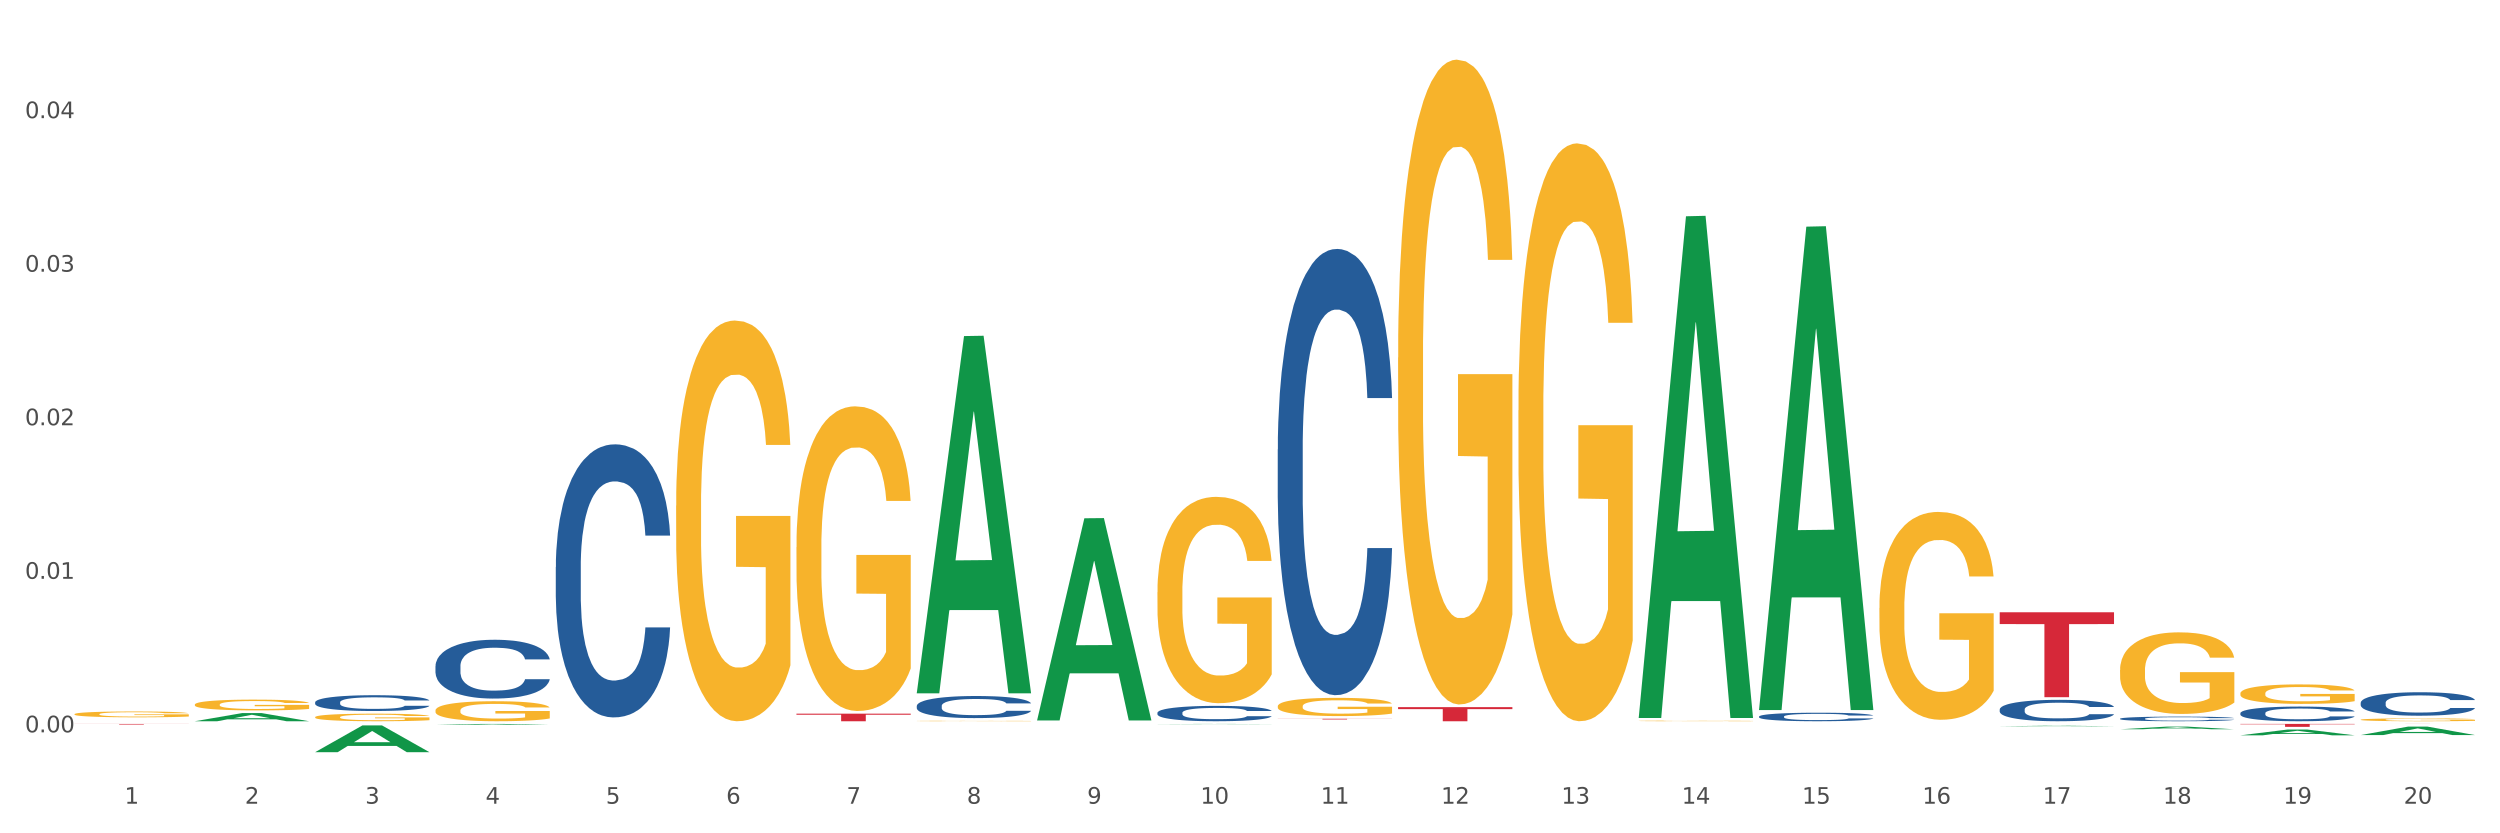
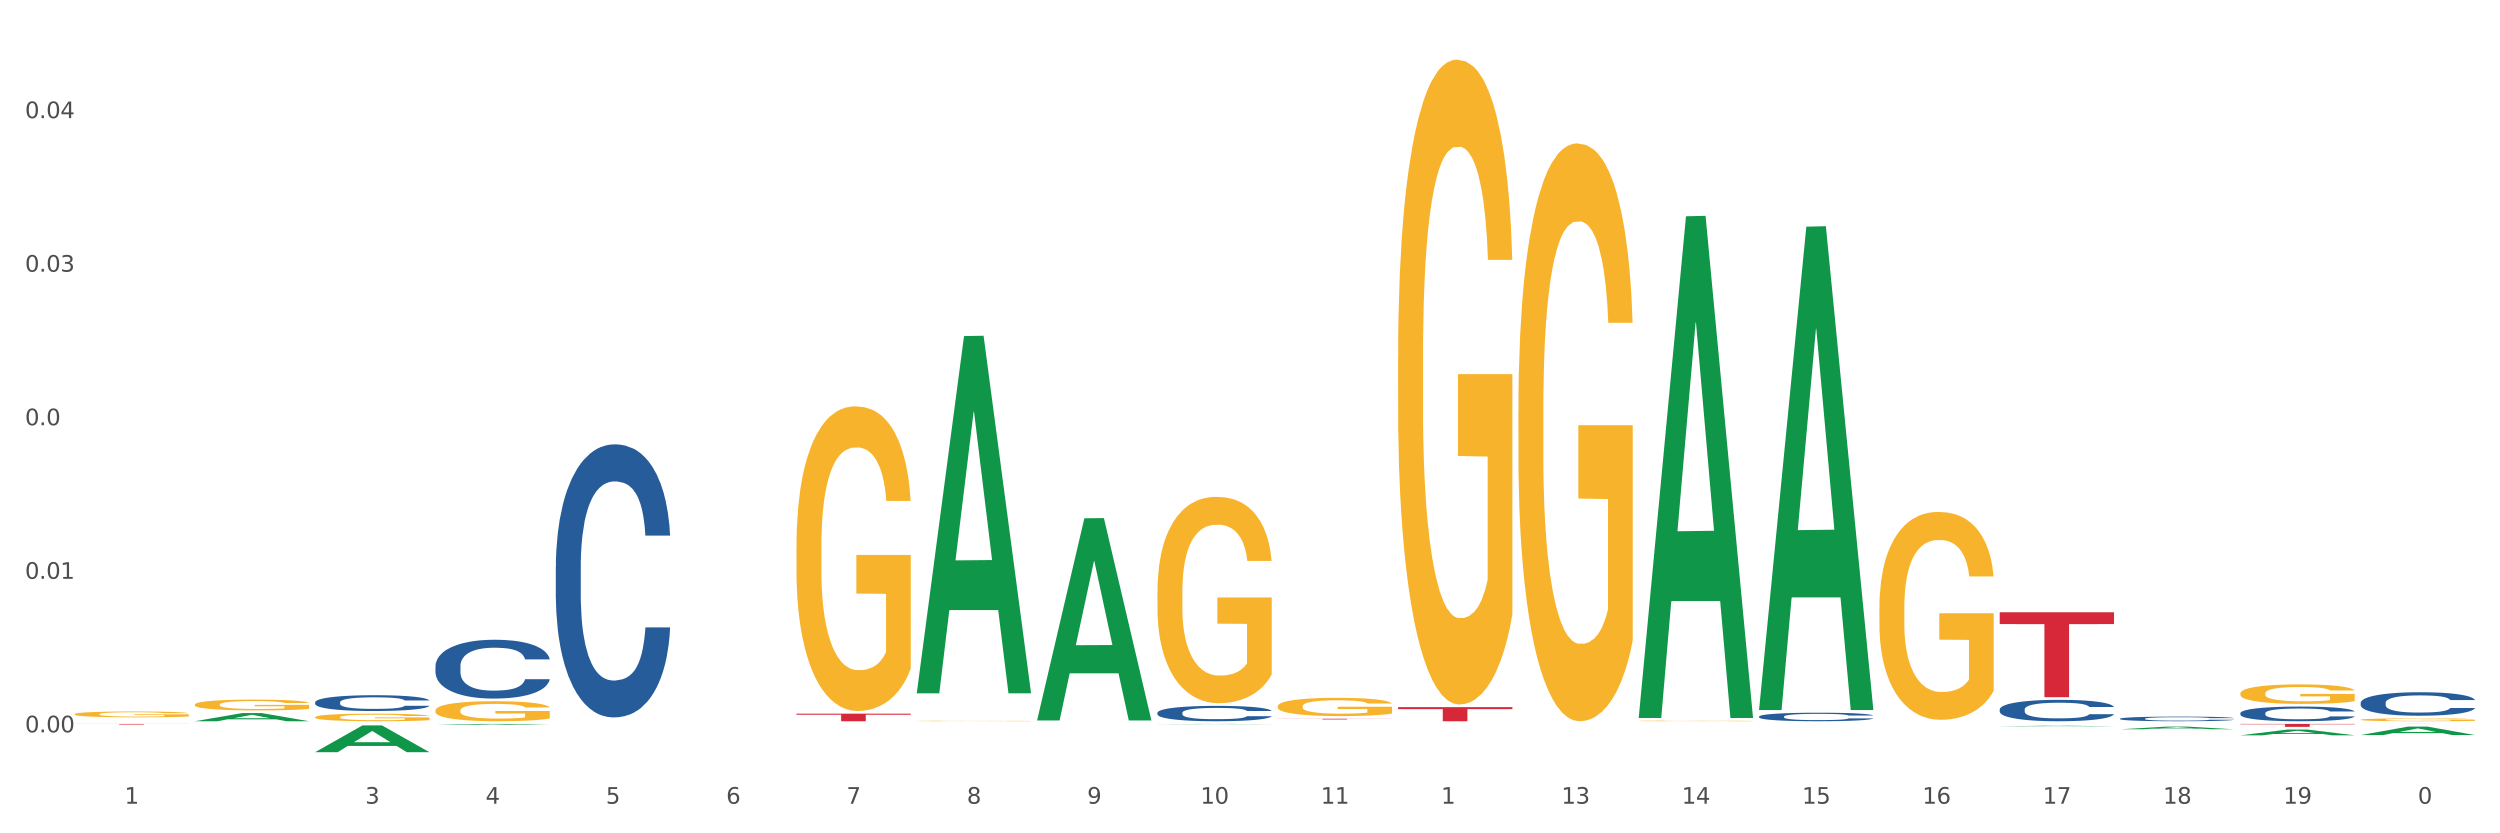
<svg xmlns="http://www.w3.org/2000/svg" xmlns:xlink="http://www.w3.org/1999/xlink" width="1080pt" height="360pt" viewBox="0 0 1080 360" version="1.1">
  <rect x="0" y="0" width="1080" height="360" fill="#333333" stroke="none" />
  <defs>
    <style type="text/css">*{stroke-linejoin: round; stroke-linecap: butt}</style>
  </defs>
  <g id="figure_1">
    <g id="patch_1">
      <path d="M 0 360  L 1080 360  L 1080 0  L 0 0  z " style="fill: #ffffff; stroke: #ffffff; stroke-linejoin: miter" />
    </g>
    <g id="axes_1">
      <g id="matplotlib.axis_1">
        <g id="xtick_1">
          <g id="text_1">
            <g style="fill: #4d4d4d" transform="translate(53.812 347.204) scale(0.096 -0.096)">
              <defs>
                <path id="DejaVuSans-31" d="M 794 531  L 1825 531  L 1825 4091  L 703 3866  L 703 4441  L 1819 4666  L 2450 4666  L 2450 531  L 3481 531  L 3481 0  L 794 0  L 794 531  z " transform="scale(0.016)" />
              </defs>
              <use xlink:href="#DejaVuSans-31" />
            </g>
          </g>
        </g>
        <g id="xtick_2">
          <g id="text_2">
            <g style="fill: #4d4d4d" transform="translate(105.793 347.204) scale(0.096 -0.096)">
              <defs>
-                 <path id="DejaVuSans-32" d="M 1228 531  L 3431 531  L 3431 0  L 469 0  L 469 531  Q 828 903 1448 1529  Q 2069 2156 2228 2338  Q 2531 2678 2651 2914  Q 2772 3150 2772 3378  Q 2772 3750 2511 3984  Q 2250 4219 1831 4219  Q 1534 4219 1204 4116  Q 875 4013 500 3803  L 500 4441  Q 881 4594 1212 4672  Q 1544 4750 1819 4750  Q 2544 4750 2975 4387  Q 3406 4025 3406 3419  Q 3406 3131 3298 2873  Q 3191 2616 2906 2266  Q 2828 2175 2409 1742  Q 1991 1309 1228 531  z " transform="scale(0.016)" />
-               </defs>
+                 </defs>
              <use xlink:href="#DejaVuSans-32" />
            </g>
          </g>
        </g>
        <g id="xtick_3">
          <g id="text_3">
            <g style="fill: #4d4d4d" transform="translate(157.774 347.204) scale(0.096 -0.096)">
              <defs>
                <path id="DejaVuSans-33" d="M 2597 2516  Q 3050 2419 3304 2112  Q 3559 1806 3559 1356  Q 3559 666 3084 287  Q 2609 -91 1734 -91  Q 1441 -91 1130 -33  Q 819 25 488 141  L 488 750  Q 750 597 1062 519  Q 1375 441 1716 441  Q 2309 441 2620 675  Q 2931 909 2931 1356  Q 2931 1769 2642 2001  Q 2353 2234 1838 2234  L 1294 2234  L 1294 2753  L 1863 2753  Q 2328 2753 2575 2939  Q 2822 3125 2822 3475  Q 2822 3834 2567 4026  Q 2313 4219 1838 4219  Q 1578 4219 1281 4162  Q 984 4106 628 3988  L 628 4550  Q 988 4650 1302 4700  Q 1616 4750 1894 4750  Q 2613 4750 3031 4423  Q 3450 4097 3450 3541  Q 3450 3153 3228 2886  Q 3006 2619 2597 2516  z " transform="scale(0.016)" />
              </defs>
              <use xlink:href="#DejaVuSans-33" />
            </g>
          </g>
        </g>
        <g id="xtick_4">
          <g id="text_4">
            <g style="fill: #4d4d4d" transform="translate(209.756 347.204) scale(0.096 -0.096)">
              <defs>
                <path id="DejaVuSans-34" d="M 2419 4116  L 825 1625  L 2419 1625  L 2419 4116  z M 2253 4666  L 3047 4666  L 3047 1625  L 3713 1625  L 3713 1100  L 3047 1100  L 3047 0  L 2419 0  L 2419 1100  L 313 1100  L 313 1709  L 2253 4666  z " transform="scale(0.016)" />
              </defs>
              <use xlink:href="#DejaVuSans-34" />
            </g>
          </g>
        </g>
        <g id="xtick_5">
          <g id="text_5">
            <g style="fill: #4d4d4d" transform="translate(261.737 347.204) scale(0.096 -0.096)">
              <defs>
                <path id="DejaVuSans-35" d="M 691 4666  L 3169 4666  L 3169 4134  L 1269 4134  L 1269 2991  Q 1406 3038 1543 3061  Q 1681 3084 1819 3084  Q 2600 3084 3056 2656  Q 3513 2228 3513 1497  Q 3513 744 3044 326  Q 2575 -91 1722 -91  Q 1428 -91 1123 -41  Q 819 9 494 109  L 494 744  Q 775 591 1075 516  Q 1375 441 1709 441  Q 2250 441 2565 725  Q 2881 1009 2881 1497  Q 2881 1984 2565 2268  Q 2250 2553 1709 2553  Q 1456 2553 1204 2497  Q 953 2441 691 2322  L 691 4666  z " transform="scale(0.016)" />
              </defs>
              <use xlink:href="#DejaVuSans-35" />
            </g>
          </g>
        </g>
        <g id="xtick_6">
          <g id="text_6">
            <g style="fill: #4d4d4d" transform="translate(313.718 347.204) scale(0.096 -0.096)">
              <defs>
                <path id="DejaVuSans-36" d="M 2113 2584  Q 1688 2584 1439 2293  Q 1191 2003 1191 1497  Q 1191 994 1439 701  Q 1688 409 2113 409  Q 2538 409 2786 701  Q 3034 994 3034 1497  Q 3034 2003 2786 2293  Q 2538 2584 2113 2584  z M 3366 4563  L 3366 3988  Q 3128 4100 2886 4159  Q 2644 4219 2406 4219  Q 1781 4219 1451 3797  Q 1122 3375 1075 2522  Q 1259 2794 1537 2939  Q 1816 3084 2150 3084  Q 2853 3084 3261 2657  Q 3669 2231 3669 1497  Q 3669 778 3244 343  Q 2819 -91 2113 -91  Q 1303 -91 875 529  Q 447 1150 447 2328  Q 447 3434 972 4092  Q 1497 4750 2381 4750  Q 2619 4750 2861 4703  Q 3103 4656 3366 4563  z " transform="scale(0.016)" />
              </defs>
              <use xlink:href="#DejaVuSans-36" />
            </g>
          </g>
        </g>
        <g id="xtick_7">
          <g id="text_7">
            <g style="fill: #4d4d4d" transform="translate(365.699 347.204) scale(0.096 -0.096)">
              <defs>
                <path id="DejaVuSans-37" d="M 525 4666  L 3525 4666  L 3525 4397  L 1831 0  L 1172 0  L 2766 4134  L 525 4134  L 525 4666  z " transform="scale(0.016)" />
              </defs>
              <use xlink:href="#DejaVuSans-37" />
            </g>
          </g>
        </g>
        <g id="xtick_8">
          <g id="text_8">
            <g style="fill: #4d4d4d" transform="translate(417.68 347.204) scale(0.096 -0.096)">
              <defs>
                <path id="DejaVuSans-38" d="M 2034 2216  Q 1584 2216 1326 1975  Q 1069 1734 1069 1313  Q 1069 891 1326 650  Q 1584 409 2034 409  Q 2484 409 2743 651  Q 3003 894 3003 1313  Q 3003 1734 2745 1975  Q 2488 2216 2034 2216  z M 1403 2484  Q 997 2584 770 2862  Q 544 3141 544 3541  Q 544 4100 942 4425  Q 1341 4750 2034 4750  Q 2731 4750 3128 4425  Q 3525 4100 3525 3541  Q 3525 3141 3298 2862  Q 3072 2584 2669 2484  Q 3125 2378 3379 2068  Q 3634 1759 3634 1313  Q 3634 634 3220 271  Q 2806 -91 2034 -91  Q 1263 -91 848 271  Q 434 634 434 1313  Q 434 1759 690 2068  Q 947 2378 1403 2484  z M 1172 3481  Q 1172 3119 1398 2916  Q 1625 2713 2034 2713  Q 2441 2713 2670 2916  Q 2900 3119 2900 3481  Q 2900 3844 2670 4047  Q 2441 4250 2034 4250  Q 1625 4250 1398 4047  Q 1172 3844 1172 3481  z " transform="scale(0.016)" />
              </defs>
              <use xlink:href="#DejaVuSans-38" />
            </g>
          </g>
        </g>
        <g id="xtick_9">
          <g id="text_9">
            <g style="fill: #4d4d4d" transform="translate(469.662 347.204) scale(0.096 -0.096)">
              <defs>
                <path id="DejaVuSans-39" d="M 703 97  L 703 672  Q 941 559 1184 500  Q 1428 441 1663 441  Q 2288 441 2617 861  Q 2947 1281 2994 2138  Q 2813 1869 2534 1725  Q 2256 1581 1919 1581  Q 1219 1581 811 2004  Q 403 2428 403 3163  Q 403 3881 828 4315  Q 1253 4750 1959 4750  Q 2769 4750 3195 4129  Q 3622 3509 3622 2328  Q 3622 1225 3098 567  Q 2575 -91 1691 -91  Q 1453 -91 1209 -44  Q 966 3 703 97  z M 1959 2075  Q 2384 2075 2632 2365  Q 2881 2656 2881 3163  Q 2881 3666 2632 3958  Q 2384 4250 1959 4250  Q 1534 4250 1286 3958  Q 1038 3666 1038 3163  Q 1038 2656 1286 2365  Q 1534 2075 1959 2075  z " transform="scale(0.016)" />
              </defs>
              <use xlink:href="#DejaVuSans-39" />
            </g>
          </g>
        </g>
        <g id="xtick_10">
          <g id="text_10">
            <g style="fill: #4d4d4d" transform="translate(518.589 347.204) scale(0.096 -0.096)">
              <defs>
                <path id="DejaVuSans-30" d="M 2034 4250  Q 1547 4250 1301 3770  Q 1056 3291 1056 2328  Q 1056 1369 1301 889  Q 1547 409 2034 409  Q 2525 409 2770 889  Q 3016 1369 3016 2328  Q 3016 3291 2770 3770  Q 2525 4250 2034 4250  z M 2034 4750  Q 2819 4750 3233 4129  Q 3647 3509 3647 2328  Q 3647 1150 3233 529  Q 2819 -91 2034 -91  Q 1250 -91 836 529  Q 422 1150 422 2328  Q 422 3509 836 4129  Q 1250 4750 2034 4750  z " transform="scale(0.016)" />
              </defs>
              <use xlink:href="#DejaVuSans-31" />
              <use xlink:href="#DejaVuSans-30" transform="translate(63.623 0)" />
            </g>
          </g>
        </g>
        <g id="xtick_11">
          <g id="text_11">
            <g style="fill: #4d4d4d" transform="translate(570.57 347.204) scale(0.096 -0.096)">
              <use xlink:href="#DejaVuSans-31" />
              <use xlink:href="#DejaVuSans-31" transform="translate(63.623 0)" />
            </g>
          </g>
        </g>
        <g id="xtick_12">
          <g id="text_12">
            <g style="fill: #4d4d4d" transform="translate(622.551 347.204) scale(0.096 -0.096)">
              <use xlink:href="#DejaVuSans-31" />
              <use xlink:href="#DejaVuSans-32" transform="translate(63.623 0)" />
            </g>
          </g>
        </g>
        <g id="xtick_13">
          <g id="text_13">
            <g style="fill: #4d4d4d" transform="translate(674.533 347.204) scale(0.096 -0.096)">
              <use xlink:href="#DejaVuSans-31" />
              <use xlink:href="#DejaVuSans-33" transform="translate(63.623 0)" />
            </g>
          </g>
        </g>
        <g id="xtick_14">
          <g id="text_14">
            <g style="fill: #4d4d4d" transform="translate(726.514 347.204) scale(0.096 -0.096)">
              <use xlink:href="#DejaVuSans-31" />
              <use xlink:href="#DejaVuSans-34" transform="translate(63.623 0)" />
            </g>
          </g>
        </g>
        <g id="xtick_15">
          <g id="text_15">
            <g style="fill: #4d4d4d" transform="translate(778.495 347.204) scale(0.096 -0.096)">
              <use xlink:href="#DejaVuSans-31" />
              <use xlink:href="#DejaVuSans-35" transform="translate(63.623 0)" />
            </g>
          </g>
        </g>
        <g id="xtick_16">
          <g id="text_16">
            <g style="fill: #4d4d4d" transform="translate(830.476 347.204) scale(0.096 -0.096)">
              <use xlink:href="#DejaVuSans-31" />
              <use xlink:href="#DejaVuSans-36" transform="translate(63.623 0)" />
            </g>
          </g>
        </g>
        <g id="xtick_17">
          <g id="text_17">
            <g style="fill: #4d4d4d" transform="translate(882.457 347.204) scale(0.096 -0.096)">
              <use xlink:href="#DejaVuSans-31" />
              <use xlink:href="#DejaVuSans-37" transform="translate(63.623 0)" />
            </g>
          </g>
        </g>
        <g id="xtick_18">
          <g id="text_18">
            <g style="fill: #4d4d4d" transform="translate(934.439 347.204) scale(0.096 -0.096)">
              <use xlink:href="#DejaVuSans-31" />
              <use xlink:href="#DejaVuSans-38" transform="translate(63.623 0)" />
            </g>
          </g>
        </g>
        <g id="xtick_19">
          <g id="text_19">
            <g style="fill: #4d4d4d" transform="translate(986.42 347.204) scale(0.096 -0.096)">
              <use xlink:href="#DejaVuSans-31" />
              <use xlink:href="#DejaVuSans-39" transform="translate(63.623 0)" />
            </g>
          </g>
        </g>
        <g id="xtick_20">
          <g id="text_20">
            <g style="fill: #4d4d4d" transform="translate(1038.401 347.204) scale(0.096 -0.096)">
              <use xlink:href="#DejaVuSans-32" />
              <use xlink:href="#DejaVuSans-30" transform="translate(63.623 0)" />
            </g>
          </g>
        </g>
        <g id="xtick_21" />
        <g id="xtick_22" />
        <g id="xtick_23" />
        <g id="xtick_24" />
        <g id="xtick_25" />
        <g id="xtick_26" />
        <g id="xtick_27" />
        <g id="xtick_28" />
        <g id="xtick_29" />
        <g id="xtick_30" />
        <g id="xtick_31" />
        <g id="xtick_32" />
        <g id="xtick_33" />
        <g id="xtick_34" />
        <g id="xtick_35" />
        <g id="xtick_36" />
        <g id="xtick_37" />
        <g id="xtick_38" />
        <g id="xtick_39" />
      </g>
      <g id="matplotlib.axis_2">
        <g id="ytick_1">
          <g id="text_21">
            <g style="fill: #4d4d4d" transform="translate(10.8 316.372) scale(0.096 -0.096)">
              <defs>
                <path id="DejaVuSans-2e" d="M 684 794  L 1344 794  L 1344 0  L 684 0  L 684 794  z " transform="scale(0.016)" />
              </defs>
              <use xlink:href="#DejaVuSans-30" />
              <use xlink:href="#DejaVuSans-2e" transform="translate(63.623 0)" />
              <use xlink:href="#DejaVuSans-30" transform="translate(95.41 0)" />
              <use xlink:href="#DejaVuSans-30" transform="translate(159.033 0)" />
            </g>
          </g>
        </g>
        <g id="ytick_2">
          <g id="text_22">
            <g style="fill: #4d4d4d" transform="translate(10.8 250.04) scale(0.096 -0.096)">
              <use xlink:href="#DejaVuSans-30" />
              <use xlink:href="#DejaVuSans-2e" transform="translate(63.623 0)" />
              <use xlink:href="#DejaVuSans-30" transform="translate(95.41 0)" />
              <use xlink:href="#DejaVuSans-31" transform="translate(159.033 0)" />
            </g>
          </g>
        </g>
        <g id="ytick_3">
          <g id="text_23">
            <g style="fill: #4d4d4d" transform="translate(10.8 183.708) scale(0.096 -0.096)">
              <use xlink:href="#DejaVuSans-30" />
              <use xlink:href="#DejaVuSans-2e" transform="translate(63.623 0)" />
              <use xlink:href="#DejaVuSans-30" transform="translate(95.41 0)" />
              <use xlink:href="#DejaVuSans-32" transform="translate(159.033 0)" />
            </g>
          </g>
        </g>
        <g id="ytick_4">
          <g id="text_24">
            <g style="fill: #4d4d4d" transform="translate(10.8 117.376) scale(0.096 -0.096)">
              <use xlink:href="#DejaVuSans-30" />
              <use xlink:href="#DejaVuSans-2e" transform="translate(63.623 0)" />
              <use xlink:href="#DejaVuSans-30" transform="translate(95.41 0)" />
              <use xlink:href="#DejaVuSans-33" transform="translate(159.033 0)" />
            </g>
          </g>
        </g>
        <g id="ytick_5">
          <g id="text_25">
            <g style="fill: #4d4d4d" transform="translate(10.8 51.044) scale(0.096 -0.096)">
              <use xlink:href="#DejaVuSans-30" />
              <use xlink:href="#DejaVuSans-2e" transform="translate(63.623 0)" />
              <use xlink:href="#DejaVuSans-30" transform="translate(95.41 0)" />
              <use xlink:href="#DejaVuSans-34" transform="translate(159.033 0)" />
            </g>
          </g>
        </g>
        <g id="ytick_6" />
        <g id="ytick_7" />
        <g id="ytick_8" />
        <g id="ytick_9" />
      </g>
      <g id="PolyCollection_1">
        <path d="M 84.156 311.571  L 84.207 311.567  L 104.571 308.054  L 113.022 308.051  L 133.538 311.577  L 123.764 311.577  L 119.335 310.756  L 98.309 310.756  L 98.156 310.769  L 93.88 311.577  L 84.156 311.577  L 84.156 311.571  L 100.956 310.266  L 116.687 310.263  L 108.898 308.803  L 108.796 308.796  L 108.695 308.806  L 100.905 310.263  L 100.956 310.266  L 84.156 311.571  z " clip-path="url(#p50c8f0242b)" style="fill: #109648" />
        <path d="M 136.137 324.928  L 136.188 324.917  L 156.552 313.38  L 165.003 313.369  L 185.52 324.95  L 175.745 324.95  L 171.316 322.253  L 150.29 322.253  L 150.137 322.296  L 145.861 324.95  L 136.137 324.95  L 136.137 324.928  L 152.938 320.643  L 168.669 320.633  L 160.879 315.837  L 160.778 315.815  L 160.676 315.848  L 152.887 320.633  L 152.938 320.643  L 136.137 324.928  z " clip-path="url(#p50c8f0242b)" style="fill: #109648" />
        <path d="M 188.119 313.178  L 188.17 313.177  L 208.533 312.726  L 216.984 312.725  L 237.501 313.179  L 227.726 313.179  L 223.297 313.073  L 202.271 313.073  L 202.119 313.075  L 197.842 313.179  L 188.119 313.179  L 188.119 313.178  L 204.919 313.01  L 220.65 313.01  L 212.861 312.822  L 212.759 312.821  L 212.657 312.822  L 204.868 313.01  L 204.919 313.01  L 188.119 313.178  z " clip-path="url(#p50c8f0242b)" style="fill: #109648" />
        <path d="M 396.043 299.235  L 396.094 299.09  L 416.458 145.184  L 424.909 145.039  L 445.426 299.525  L 435.651 299.525  L 431.222 263.551  L 410.196 263.551  L 410.044 264.131  L 405.767 299.525  L 396.043 299.525  L 396.043 299.235  L 412.844 242.082  L 428.575 241.937  L 420.785 177.967  L 420.684 177.677  L 420.582 178.112  L 412.793 241.937  L 412.844 242.082  L 396.043 299.235  z " clip-path="url(#p50c8f0242b)" style="fill: #109648" />
        <path d="M 967.837 317.652  L 967.888 317.65  L 988.251 315.159  L 996.702 315.157  L 1017.219 317.657  L 1007.444 317.657  L 1003.015 317.075  L 981.989 317.075  L 981.837 317.084  L 977.56 317.657  L 967.837 317.657  L 967.837 317.652  L 984.637 316.727  L 1000.368 316.725  L 992.579 315.69  L 992.477 315.685  L 992.375 315.692  L 984.586 316.725  L 984.637 316.727  L 967.837 317.652  z " clip-path="url(#p50c8f0242b)" style="fill: #109648" />
        <path d="M 1019.818 317.544  L 1019.869 317.54  L 1040.233 313.903  L 1048.684 313.9  L 1069.2 317.551  L 1059.425 317.551  L 1054.996 316.701  L 1033.971 316.701  L 1033.818 316.714  L 1029.542 317.551  L 1019.818 317.551  L 1019.818 317.544  L 1036.618 316.193  L 1052.349 316.19  L 1044.56 314.678  L 1044.458 314.671  L 1044.356 314.681  L 1036.567 316.19  L 1036.618 316.193  L 1019.818 317.544  z " clip-path="url(#p50c8f0242b)" style="fill: #109648" />
        <path d="M 448.025 311.077  L 448.076 310.995  L 468.439 223.896  L 476.89 223.813  L 497.407 311.242  L 487.632 311.242  L 483.203 290.883  L 462.177 290.883  L 462.025 291.211  L 457.748 311.242  L 448.025 311.242  L 448.025 311.077  L 464.825 278.733  L 480.556 278.651  L 472.767 242.448  L 472.665 242.284  L 472.563 242.53  L 464.774 278.651  L 464.825 278.733  L 448.025 311.077  z " clip-path="url(#p50c8f0242b)" style="fill: #109648" />
        <path d="M 863.874 313.766  L 863.925 313.765  L 884.289 313.508  L 892.74 313.508  L 913.256 313.766  L 903.482 313.766  L 899.053 313.706  L 878.027 313.706  L 877.874 313.707  L 873.598 313.766  L 863.874 313.766  L 863.874 313.766  L 880.674 313.67  L 896.405 313.67  L 888.616 313.563  L 888.514 313.563  L 888.413 313.563  L 880.623 313.67  L 880.674 313.67  L 863.874 313.766  z " clip-path="url(#p50c8f0242b)" style="fill: #109648" />
        <path d="M 500.006 312.84  L 500.057 312.84  L 520.421 312.725  L 528.871 312.725  L 549.388 312.84  L 539.613 312.84  L 535.184 312.813  L 514.159 312.813  L 514.006 312.814  L 509.73 312.84  L 500.006 312.84  L 500.006 312.84  L 516.806 312.797  L 532.537 312.797  L 524.748 312.75  L 524.646 312.749  L 524.544 312.75  L 516.755 312.797  L 516.806 312.797  L 500.006 312.84  z " clip-path="url(#p50c8f0242b)" style="fill: #109648" />
        <path d="M 707.931 309.757  L 707.982 309.554  L 728.345 93.433  L 736.796 93.23  L 757.313 310.165  L 747.538 310.165  L 743.109 259.648  L 722.083 259.648  L 721.931 260.463  L 717.654 310.165  L 707.931 310.165  L 707.931 309.757  L 724.731 229.502  L 740.462 229.298  L 732.673 139.468  L 732.571 139.061  L 732.469 139.672  L 724.68 229.298  L 724.731 229.502  L 707.931 309.757  z " clip-path="url(#p50c8f0242b)" style="fill: #109648" />
        <path d="M 759.912 306.347  L 759.963 306.151  L 780.327 97.916  L 788.777 97.72  L 809.294 306.739  L 799.519 306.739  L 795.09 258.066  L 774.065 258.066  L 773.912 258.851  L 769.636 306.739  L 759.912 306.739  L 759.912 306.347  L 776.712 229.019  L 792.443 228.823  L 784.654 142.271  L 784.552 141.879  L 784.45 142.468  L 776.661 228.823  L 776.712 229.019  L 759.912 306.347  z " clip-path="url(#p50c8f0242b)" style="fill: #109648" />
        <path d="M 915.855 315.053  L 915.906 315.052  L 936.27 313.882  L 944.721 313.881  L 965.238 315.055  L 955.463 315.055  L 951.034 314.782  L 930.008 314.782  L 929.856 314.786  L 925.579 315.055  L 915.855 315.055  L 915.855 315.053  L 932.656 314.618  L 948.387 314.617  L 940.597 314.131  L 940.496 314.129  L 940.394 314.132  L 932.605 314.617  L 932.656 314.618  L 915.855 315.053  z " clip-path="url(#p50c8f0242b)" style="fill: #109648" />
        <path d="M 344.062 308.298  L 393.444 308.298  L 393.444 308.754  L 374.019 308.757  L 374.019 311.577  L 363.37 311.577  L 363.37 308.757  L 344.062 308.754  L 344.062 308.301  L 344.062 308.298  z " clip-path="url(#p50c8f0242b)" style="fill: #d62839" />
        <path d="M 551.987 310.497  L 601.369 310.497  L 601.369 310.54  L 581.944 310.541  L 581.944 310.811  L 571.295 310.811  L 571.295 310.541  L 551.987 310.54  L 551.987 310.497  L 551.987 310.497  z " clip-path="url(#p50c8f0242b)" style="fill: #d62839" />
        <path d="M 32.175 312.725  L 81.557 312.725  L 81.557 312.765  L 62.132 312.765  L 62.132 313.013  L 51.483 313.013  L 51.483 312.765  L 32.175 312.765  L 32.175 312.725  L 32.175 312.725  z " clip-path="url(#p50c8f0242b)" style="fill: #d62839" />
        <path d="M 603.968 305.495  L 653.35 305.495  L 653.35 306.34  L 633.925 306.346  L 633.925 311.577  L 623.276 311.577  L 623.276 306.346  L 603.968 306.34  L 603.968 305.501  L 603.968 305.495  z " clip-path="url(#p50c8f0242b)" style="fill: #d62839" />
        <path d="M 1019.818 303.603  L 1019.876 303.594  L 1019.876 303.335  L 1020.051 302.983  L 1020.693 302.334  L 1021.511 301.843  L 1022.912 301.269  L 1023.67 301.028  L 1024.663 300.76  L 1026.706 300.324  L 1029.041 299.954  L 1030.675 299.75  L 1031.901 299.62  L 1034.644 299.389  L 1036.22 299.287  L 1037.855 299.204  L 1039.256 299.148  L 1041.59 299.083  L 1043.458 299.055  L 1045.618 299.046  L 1047.427 299.055  L 1049.821 299.092  L 1053.323 299.204  L 1054.666 299.268  L 1056.475 299.38  L 1058.343 299.528  L 1059.861 299.676  L 1061.612 299.889  L 1063.421 300.167  L 1065.172 300.519  L 1066.398 300.843  L 1067.39 301.186  L 1068.266 301.603  L 1068.908 302.056  L 1069.2 302.436  L 1058.518 302.436  L 1058.226 302.094  L 1057.642 301.723  L 1057.059 301.473  L 1056.417 301.269  L 1055.424 301.038  L 1054.549 300.889  L 1053.09 300.713  L 1051.747 300.602  L 1050.638 300.537  L 1049.295 300.482  L 1046.435 300.426  L 1044.392 300.426  L 1043.108 300.445  L 1041.532 300.491  L 1040.189 300.556  L 1038.613 300.667  L 1037.388 300.787  L 1036.162 300.945  L 1035.461 301.056  L 1034.411 301.26  L 1033.71 301.427  L 1032.776 301.714  L 1032.251 301.918  L 1031.317 302.446  L 1030.908 302.835  L 1030.733 303.103  L 1030.617 303.4  L 1030.617 304.845  L 1030.967 305.493  L 1031.259 305.771  L 1031.726 306.086  L 1032.601 306.493  L 1033.885 306.892  L 1035.228 307.179  L 1036.337 307.355  L 1037.388 307.484  L 1038.438 307.586  L 1039.722 307.679  L 1040.773 307.735  L 1042.349 307.79  L 1044.217 307.818  L 1045.676 307.818  L 1048.653 307.772  L 1049.996 307.725  L 1051.28 307.66  L 1052.681 307.559  L 1053.79 307.447  L 1054.432 307.364  L 1055.483 307.188  L 1056.3 307.003  L 1057 306.79  L 1057.467 306.604  L 1057.993 306.327  L 1058.401 306.012  L 1058.518 305.845  L 1069.2 305.845  L 1068.967 306.178  L 1068.558 306.503  L 1067.741 306.938  L 1067.099 307.188  L 1066.106 307.494  L 1065.056 307.753  L 1063.596 308.04  L 1062.254 308.253  L 1060.853 308.439  L 1059.335 308.605  L 1056.592 308.837  L 1055.599 308.902  L 1053.498 309.013  L 1051.864 309.078  L 1049.47 309.142  L 1047.019 309.18  L 1044.451 309.189  L 1042.174 309.17  L 1039.664 309.115  L 1038.088 309.059  L 1036.337 308.976  L 1034.294 308.846  L 1032.368 308.689  L 1030.558 308.503  L 1028.865 308.29  L 1027.289 308.049  L 1025.246 307.651  L 1023.729 307.262  L 1022.62 306.901  L 1021.861 306.595  L 1021.102 306.206  L 1020.693 305.938  L 1020.051 305.289  L 1019.818 304.687  L 1019.818 303.603  z " clip-path="url(#p50c8f0242b)" style="fill: #255c99" />
        <path d="M 84.156 304.393  L 84.215 304.389  L 84.215 304.235  L 84.331 304.103  L 84.914 303.783  L 85.789 303.519  L 86.43 303.378  L 87.071 303.263  L 87.829 303.148  L 88.762 303.029  L 90.453 302.854  L 91.502 302.765  L 92.785 302.671  L 95.117 302.534  L 96.808 302.458  L 98.557 302.394  L 101.414 302.317  L 103.279 302.283  L 105.262 302.257  L 107.652 302.24  L 109.459 302.236  L 113.424 302.249  L 116.806 302.287  L 118.438 302.317  L 120.537 302.368  L 121.645 302.402  L 123.452 302.471  L 125.318 302.56  L 126.6 302.637  L 128.524 302.782  L 129.982 302.927  L 131.323 303.106  L 132.022 303.229  L 132.547 303.344  L 133.014 303.476  L 133.48 303.685  L 122.986 303.685  L 122.577 303.536  L 121.936 303.395  L 121.003 303.259  L 120.187 303.174  L 118.788 303.067  L 117.505 302.999  L 116.164 302.948  L 114.532 302.905  L 113.249 302.884  L 111.442 302.867  L 107.885 302.871  L 105.495 302.905  L 103.862 302.948  L 102.813 302.986  L 101.88 303.029  L 100.831 303.089  L 99.606 303.178  L 98.732 303.259  L 97.857 303.361  L 97.158 303.464  L 96.516 303.583  L 95.992 303.711  L 95.583 303.843  L 95.234 304.005  L 94.942 304.273  L 94.942 304.857  L 95.059 304.99  L 95.35 305.164  L 95.7 305.296  L 96.283 305.454  L 96.808 305.561  L 97.799 305.714  L 98.907 305.842  L 99.781 305.923  L 100.656 305.991  L 102.172 306.085  L 103.862 306.162  L 105.32 306.209  L 107.302 306.251  L 108.643 306.268  L 109.809 306.277  L 112.666 306.277  L 114.707 306.264  L 116.98 306.234  L 118.73 306.196  L 120.187 306.149  L 121.82 306.072  L 122.869 306  L 122.869 305.109  L 110.042 305.105  L 110.042 304.512  L 133.538 304.512  L 133.538 306.251  L 132.547 306.341  L 131.439 306.422  L 130.273 306.494  L 128.524 306.584  L 126.425 306.669  L 124.56 306.729  L 122.577 306.78  L 120.245 306.827  L 117.214 306.869  L 115.348 306.886  L 113.016 306.899  L 110.276 306.903  L 107.885 306.895  L 105.553 306.873  L 103.104 306.835  L 100.714 306.78  L 98.907 306.724  L 97.099 306.656  L 95.175 306.567  L 93.659 306.481  L 92.493 306.405  L 91.211 306.307  L 89.812 306.179  L 88.762 306.064  L 87.829 305.944  L 86.838 305.791  L 86.138 305.659  L 85.439 305.493  L 85.031 305.369  L 84.564 305.177  L 84.215 304.909  L 84.156 304.393  z " clip-path="url(#p50c8f0242b)" style="fill: #f7b32b" />
        <path d="M 759.912 309.545  L 759.97 309.542  L 759.97 309.447  L 760.145 309.319  L 760.787 309.084  L 761.605 308.905  L 763.006 308.696  L 763.764 308.608  L 764.757 308.511  L 766.8 308.352  L 769.135 308.217  L 770.769 308.143  L 771.995 308.096  L 774.738 308.012  L 776.314 307.975  L 777.949 307.945  L 779.349 307.924  L 781.684 307.901  L 783.552 307.891  L 785.712 307.887  L 787.521 307.891  L 789.915 307.904  L 793.417 307.945  L 794.76 307.968  L 796.569 308.009  L 798.437 308.062  L 799.955 308.116  L 801.706 308.194  L 803.515 308.295  L 805.266 308.423  L 806.492 308.541  L 807.484 308.666  L 808.36 308.817  L 809.002 308.982  L 809.294 309.121  L 798.612 309.121  L 798.32 308.996  L 797.736 308.861  L 797.153 308.77  L 796.511 308.696  L 795.518 308.612  L 794.643 308.558  L 793.183 308.494  L 791.841 308.453  L 790.732 308.43  L 789.389 308.41  L 786.529 308.389  L 784.486 308.389  L 783.202 308.396  L 781.626 308.413  L 780.283 308.437  L 778.707 308.477  L 777.482 308.521  L 776.256 308.578  L 775.555 308.618  L 774.505 308.693  L 773.804 308.753  L 772.87 308.858  L 772.345 308.932  L 771.411 309.124  L 771.002 309.266  L 770.827 309.363  L 770.711 309.471  L 770.711 309.997  L 771.061 310.233  L 771.353 310.334  L 771.82 310.448  L 772.695 310.597  L 773.979 310.742  L 775.322 310.846  L 776.431 310.91  L 777.482 310.957  L 778.532 310.994  L 779.816 311.028  L 780.867 311.048  L 782.443 311.068  L 784.311 311.079  L 785.77 311.079  L 788.747 311.062  L 790.09 311.045  L 791.374 311.021  L 792.775 310.984  L 793.884 310.944  L 794.526 310.913  L 795.577 310.849  L 796.394 310.782  L 797.094 310.704  L 797.561 310.637  L 798.087 310.536  L 798.495 310.421  L 798.612 310.361  L 809.294 310.361  L 809.061 310.482  L 808.652 310.6  L 807.835 310.758  L 807.193 310.849  L 806.2 310.961  L 805.15 311.055  L 803.69 311.159  L 802.348 311.237  L 800.947 311.304  L 799.429 311.365  L 796.686 311.449  L 795.693 311.473  L 793.592 311.513  L 791.958 311.537  L 789.564 311.56  L 787.113 311.574  L 784.545 311.577  L 782.268 311.571  L 779.758 311.55  L 778.182 311.53  L 776.431 311.5  L 774.388 311.453  L 772.462 311.395  L 770.652 311.328  L 768.959 311.25  L 767.383 311.163  L 765.34 311.018  L 763.823 310.876  L 762.714 310.745  L 761.955 310.634  L 761.196 310.492  L 760.787 310.394  L 760.145 310.159  L 759.912 309.939  L 759.912 309.545  z " clip-path="url(#p50c8f0242b)" style="fill: #255c99" />
        <path d="M 500.006 307.917  L 500.064 307.911  L 500.064 307.741  L 500.239 307.51  L 500.881 307.085  L 501.699 306.763  L 503.1 306.387  L 503.858 306.229  L 504.851 306.053  L 506.894 305.768  L 509.228 305.525  L 510.863 305.391  L 512.089 305.306  L 514.832 305.155  L 516.408 305.088  L 518.043 305.033  L 519.443 304.997  L 521.778 304.954  L 523.646 304.936  L 525.806 304.93  L 527.615 304.936  L 530.009 304.96  L 533.511 305.033  L 534.854 305.076  L 536.663 305.149  L 538.531 305.246  L 540.049 305.343  L 541.8 305.482  L 543.609 305.665  L 545.36 305.895  L 546.586 306.108  L 547.578 306.332  L 548.454 306.606  L 549.096 306.903  L 549.388 307.152  L 538.706 307.152  L 538.414 306.927  L 537.83 306.684  L 537.247 306.521  L 536.605 306.387  L 535.612 306.235  L 534.737 306.138  L 533.277 306.023  L 531.935 305.95  L 530.826 305.907  L 529.483 305.871  L 526.623 305.835  L 524.58 305.835  L 523.296 305.847  L 521.72 305.877  L 520.377 305.92  L 518.801 305.992  L 517.576 306.071  L 516.35 306.175  L 515.649 306.247  L 514.599 306.381  L 513.898 306.49  L 512.964 306.678  L 512.439 306.812  L 511.505 307.158  L 511.096 307.413  L 510.921 307.589  L 510.805 307.783  L 510.805 308.73  L 511.155 309.155  L 511.447 309.337  L 511.914 309.544  L 512.789 309.811  L 514.073 310.072  L 515.416 310.26  L 516.525 310.375  L 517.576 310.46  L 518.626 310.527  L 519.91 310.588  L 520.961 310.624  L 522.537 310.661  L 524.405 310.679  L 525.864 310.679  L 528.841 310.648  L 530.184 310.618  L 531.468 310.576  L 532.869 310.509  L 533.978 310.436  L 534.62 310.381  L 535.671 310.266  L 536.488 310.145  L 537.188 310.005  L 537.655 309.884  L 538.181 309.701  L 538.589 309.495  L 538.706 309.386  L 549.388 309.386  L 549.154 309.604  L 548.746 309.817  L 547.929 310.102  L 547.287 310.266  L 546.294 310.466  L 545.244 310.636  L 543.784 310.825  L 542.442 310.964  L 541.041 311.086  L 539.523 311.195  L 536.78 311.347  L 535.787 311.389  L 533.686 311.462  L 532.052 311.504  L 529.658 311.547  L 527.207 311.571  L 524.639 311.577  L 522.362 311.565  L 519.852 311.529  L 518.276 311.492  L 516.525 311.438  L 514.482 311.353  L 512.556 311.249  L 510.746 311.128  L 509.053 310.988  L 507.477 310.831  L 505.434 310.57  L 503.917 310.315  L 502.808 310.078  L 502.049 309.878  L 501.29 309.623  L 500.881 309.447  L 500.239 309.022  L 500.006 308.627  L 500.006 307.917  z " clip-path="url(#p50c8f0242b)" style="fill: #255c99" />
        <path d="M 136.137 309.819  L 136.196 309.816  L 136.196 309.708  L 136.312 309.616  L 136.895 309.392  L 137.77 309.207  L 138.411 309.108  L 139.053 309.027  L 139.81 308.947  L 140.743 308.863  L 142.434 308.741  L 143.484 308.678  L 144.766 308.612  L 147.098 308.517  L 148.789 308.463  L 150.538 308.418  L 153.395 308.365  L 155.261 308.341  L 157.243 308.323  L 159.633 308.311  L 161.441 308.308  L 165.405 308.317  L 168.787 308.344  L 170.419 308.365  L 172.518 308.4  L 173.626 308.424  L 175.433 308.472  L 177.299 308.535  L 178.582 308.588  L 180.506 308.69  L 181.963 308.791  L 183.304 308.917  L 184.004 309.003  L 184.528 309.084  L 184.995 309.177  L 185.461 309.323  L 174.967 309.323  L 174.559 309.218  L 173.917 309.12  L 172.985 309.024  L 172.168 308.965  L 170.769 308.89  L 169.486 308.842  L 168.145 308.806  L 166.513 308.777  L 165.23 308.762  L 163.423 308.75  L 159.866 308.753  L 157.476 308.777  L 155.844 308.806  L 154.794 308.833  L 153.861 308.863  L 152.812 308.905  L 151.588 308.968  L 150.713 309.024  L 149.838 309.096  L 149.139 309.168  L 148.498 309.251  L 147.973 309.341  L 147.565 309.433  L 147.215 309.547  L 146.923 309.735  L 146.923 310.144  L 147.04 310.237  L 147.331 310.359  L 147.681 310.452  L 148.264 310.562  L 148.789 310.637  L 149.78 310.744  L 150.888 310.834  L 151.762 310.891  L 152.637 310.938  L 154.153 311.004  L 155.844 311.058  L 157.301 311.091  L 159.283 311.12  L 160.624 311.132  L 161.79 311.138  L 164.647 311.138  L 166.688 311.129  L 168.962 311.108  L 170.711 311.082  L 172.168 311.049  L 173.801 310.995  L 174.85 310.944  L 174.85 310.32  L 162.024 310.317  L 162.024 309.902  L 185.52 309.902  L 185.52 311.12  L 184.528 311.183  L 183.421 311.24  L 182.255 311.291  L 180.506 311.353  L 178.407 311.413  L 176.541 311.455  L 174.559 311.491  L 172.227 311.524  L 169.195 311.553  L 167.329 311.565  L 164.997 311.574  L 162.257 311.577  L 159.866 311.571  L 157.534 311.556  L 155.086 311.529  L 152.695 311.491  L 150.888 311.452  L 149.081 311.404  L 147.157 311.341  L 145.641 311.282  L 144.475 311.228  L 143.192 311.159  L 141.793 311.07  L 140.743 310.989  L 139.81 310.905  L 138.819 310.798  L 138.12 310.705  L 137.42 310.589  L 137.012 310.502  L 136.546 310.368  L 136.196 310.18  L 136.137 309.819  z " clip-path="url(#p50c8f0242b)" style="fill: #f7b32b" />
        <path d="M 32.175 308.525  L 32.233 308.523  L 32.233 308.44  L 32.35 308.368  L 32.933 308.196  L 33.807 308.053  L 34.449 307.977  L 35.09 307.914  L 35.848 307.852  L 36.781 307.788  L 38.472 307.693  L 39.521 307.645  L 40.804 307.594  L 43.136 307.52  L 44.827 307.479  L 46.576 307.444  L 49.433 307.403  L 51.298 307.384  L 53.28 307.37  L 55.671 307.361  L 57.478 307.359  L 61.443 307.366  L 64.824 307.386  L 66.457 307.403  L 68.556 307.43  L 69.663 307.449  L 71.471 307.486  L 73.337 307.534  L 74.619 307.575  L 76.543 307.654  L 78.001 307.732  L 79.342 307.829  L 80.041 307.896  L 80.566 307.958  L 81.032 308.03  L 81.499 308.143  L 71.004 308.143  L 70.596 308.062  L 69.955 307.986  L 69.022 307.912  L 68.206 307.866  L 66.807 307.808  L 65.524 307.771  L 64.183 307.744  L 62.551 307.721  L 61.268 307.709  L 59.461 307.7  L 55.904 307.702  L 53.514 307.721  L 51.881 307.744  L 50.832 307.764  L 49.899 307.788  L 48.849 307.82  L 47.625 307.868  L 46.751 307.912  L 45.876 307.967  L 45.176 308.023  L 44.535 308.087  L 44.01 308.156  L 43.602 308.228  L 43.252 308.315  L 42.961 308.461  L 42.961 308.776  L 43.078 308.848  L 43.369 308.942  L 43.719 309.014  L 44.302 309.099  L 44.827 309.157  L 45.818 309.24  L 46.926 309.309  L 47.8 309.353  L 48.675 309.39  L 50.19 309.44  L 51.881 309.482  L 53.339 309.507  L 55.321 309.53  L 56.662 309.539  L 57.828 309.544  L 60.685 309.544  L 62.725 309.537  L 64.999 309.521  L 66.748 309.5  L 68.206 309.475  L 69.838 309.433  L 70.888 309.394  L 70.888 308.912  L 58.061 308.91  L 58.061 308.59  L 81.557 308.59  L 81.557 309.53  L 80.566 309.579  L 79.458 309.622  L 78.292 309.662  L 76.543 309.71  L 74.444 309.756  L 72.579 309.788  L 70.596 309.816  L 68.264 309.841  L 65.232 309.864  L 63.367 309.874  L 61.035 309.881  L 58.294 309.883  L 55.904 309.878  L 53.572 309.867  L 51.123 309.846  L 48.733 309.816  L 46.926 309.786  L 45.118 309.749  L 43.194 309.701  L 41.678 309.655  L 40.512 309.613  L 39.23 309.56  L 37.83 309.491  L 36.781 309.429  L 35.848 309.364  L 34.857 309.281  L 34.157 309.21  L 33.458 309.12  L 33.05 309.053  L 32.583 308.949  L 32.233 308.804  L 32.175 308.525  z " clip-path="url(#p50c8f0242b)" style="fill: #f7b32b" />
        <path d="M 863.874 306.483  L 863.933 306.475  L 863.933 306.238  L 864.108 305.917  L 864.75 305.326  L 865.567 304.878  L 866.968 304.355  L 867.727 304.135  L 868.719 303.89  L 870.762 303.493  L 873.097 303.155  L 874.731 302.969  L 875.957 302.851  L 878.701 302.64  L 880.277 302.547  L 881.911 302.471  L 883.312 302.42  L 885.647 302.361  L 887.515 302.336  L 889.674 302.327  L 891.484 302.336  L 893.877 302.37  L 897.379 302.471  L 898.722 302.53  L 900.531 302.631  L 902.399 302.767  L 903.917 302.902  L 905.668 303.096  L 907.478 303.349  L 909.229 303.67  L 910.455 303.966  L 911.447 304.279  L 912.322 304.659  L 912.965 305.073  L 913.256 305.419  L 902.574 305.419  L 902.283 305.107  L 901.699 304.769  L 901.115 304.541  L 900.473 304.355  L 899.481 304.143  L 898.605 304.008  L 897.146 303.848  L 895.803 303.746  L 894.694 303.687  L 893.352 303.637  L 890.492 303.586  L 888.449 303.586  L 887.164 303.603  L 885.588 303.645  L 884.246 303.704  L 882.67 303.806  L 881.444 303.915  L 880.218 304.059  L 879.518 304.16  L 878.467 304.346  L 877.767 304.498  L 876.833 304.76  L 876.307 304.946  L 875.373 305.428  L 874.965 305.782  L 874.79 306.027  L 874.673 306.298  L 874.673 307.615  L 875.023 308.207  L 875.315 308.46  L 875.782 308.747  L 876.658 309.119  L 877.942 309.482  L 879.284 309.744  L 880.393 309.905  L 881.444 310.023  L 882.495 310.116  L 883.779 310.2  L 884.83 310.251  L 886.406 310.302  L 888.273 310.327  L 889.733 310.327  L 892.71 310.285  L 894.052 310.243  L 895.336 310.183  L 896.737 310.091  L 897.846 309.989  L 898.488 309.913  L 899.539 309.753  L 900.356 309.584  L 901.057 309.389  L 901.524 309.22  L 902.049 308.967  L 902.458 308.68  L 902.574 308.528  L 913.256 308.528  L 913.023 308.832  L 912.614 309.127  L 911.797 309.525  L 911.155 309.753  L 910.163 310.031  L 909.112 310.268  L 907.653 310.53  L 906.31 310.724  L 904.909 310.893  L 903.392 311.045  L 900.648 311.256  L 899.656 311.315  L 897.555 311.417  L 895.92 311.476  L 893.527 311.535  L 891.075 311.569  L 888.507 311.577  L 886.23 311.56  L 883.72 311.51  L 882.144 311.459  L 880.393 311.383  L 878.35 311.265  L 876.424 311.121  L 874.615 310.952  L 872.922 310.758  L 871.346 310.538  L 869.303 310.175  L 867.785 309.82  L 866.676 309.491  L 865.917 309.212  L 865.158 308.857  L 864.75 308.612  L 864.108 308.021  L 863.874 307.472  L 863.874 306.483  z " clip-path="url(#p50c8f0242b)" style="fill: #255c99" />
-         <path d="M 551.987 194.159  L 552.045 193.983  L 552.045 189.053  L 552.221 182.363  L 552.863 170.039  L 553.68 160.708  L 555.081 149.793  L 555.84 145.215  L 556.832 140.11  L 558.875 131.835  L 561.21 124.793  L 562.844 120.919  L 564.07 118.455  L 566.813 114.053  L 568.389 112.117  L 570.024 110.532  L 571.425 109.476  L 573.76 108.243  L 575.627 107.715  L 577.787 107.539  L 579.597 107.715  L 581.99 108.419  L 585.492 110.532  L 586.835 111.764  L 588.644 113.877  L 590.512 116.694  L 592.03 119.511  L 593.781 123.56  L 595.59 128.842  L 597.342 135.532  L 598.567 141.694  L 599.56 148.208  L 600.435 156.131  L 601.077 164.757  L 601.369 171.976  L 590.687 171.976  L 590.395 165.462  L 589.812 158.419  L 589.228 153.666  L 588.586 149.793  L 587.594 145.391  L 586.718 142.574  L 585.259 139.229  L 583.916 137.117  L 582.807 135.884  L 581.465 134.828  L 578.604 133.772  L 576.561 133.772  L 575.277 134.124  L 573.701 135.004  L 572.359 136.236  L 570.783 138.349  L 569.557 140.638  L 568.331 143.631  L 567.631 145.743  L 566.58 149.617  L 565.879 152.786  L 564.945 158.243  L 564.42 162.117  L 563.486 172.152  L 563.078 179.546  L 562.902 184.652  L 562.786 190.286  L 562.786 217.75  L 563.136 230.074  L 563.428 235.356  L 563.895 241.342  L 564.77 249.088  L 566.055 256.659  L 567.397 262.117  L 568.506 265.462  L 569.557 267.927  L 570.607 269.863  L 571.892 271.624  L 572.942 272.68  L 574.518 273.736  L 576.386 274.265  L 577.846 274.265  L 580.822 273.384  L 582.165 272.504  L 583.449 271.272  L 584.85 269.335  L 585.959 267.222  L 586.601 265.638  L 587.652 262.293  L 588.469 258.772  L 589.17 254.722  L 589.637 251.201  L 590.162 245.919  L 590.57 239.934  L 590.687 236.765  L 601.369 236.765  L 601.136 243.103  L 600.727 249.265  L 599.91 257.539  L 599.268 262.293  L 598.275 268.103  L 597.225 273.032  L 595.766 278.49  L 594.423 282.539  L 593.022 286.06  L 591.504 289.229  L 588.761 293.631  L 587.769 294.863  L 585.667 296.976  L 584.033 298.208  L 581.64 299.441  L 579.188 300.145  L 576.62 300.321  L 574.343 299.969  L 571.833 298.912  L 570.257 297.856  L 568.506 296.272  L 566.463 293.807  L 564.537 290.814  L 562.727 287.293  L 561.035 283.243  L 559.459 278.666  L 557.416 271.096  L 555.898 263.701  L 554.789 256.835  L 554.03 251.025  L 553.271 243.631  L 552.863 238.525  L 552.221 226.201  L 551.987 214.757  L 551.987 194.159  z " clip-path="url(#p50c8f0242b)" style="fill: #255c99" />
        <path d="M 967.837 312.725  L 1017.219 312.725  L 1017.219 312.904  L 997.794 312.905  L 997.794 314.009  L 987.145 314.009  L 987.145 312.905  L 967.837 312.904  L 967.837 312.726  L 967.837 312.725  z " clip-path="url(#p50c8f0242b)" style="fill: #d62839" />
        <path d="M 915.855 310.474  L 915.914 310.472  L 915.914 310.421  L 916.089 310.351  L 916.731 310.223  L 917.548 310.126  L 918.949 310.012  L 919.708 309.965  L 920.7 309.912  L 922.743 309.826  L 925.078 309.753  L 926.713 309.712  L 927.938 309.687  L 930.682 309.641  L 932.258 309.621  L 933.892 309.604  L 935.293 309.593  L 937.628 309.581  L 939.496 309.575  L 941.656 309.573  L 943.465 309.575  L 945.858 309.582  L 949.361 309.604  L 950.703 309.617  L 952.513 309.639  L 954.381 309.668  L 955.898 309.698  L 957.649 309.74  L 959.459 309.795  L 961.21 309.864  L 962.436 309.928  L 963.428 309.996  L 964.304 310.078  L 964.946 310.168  L 965.238 310.243  L 954.556 310.243  L 954.264 310.175  L 953.68 310.102  L 953.096 310.053  L 952.454 310.012  L 951.462 309.967  L 950.586 309.937  L 949.127 309.903  L 947.785 309.881  L 946.676 309.868  L 945.333 309.857  L 942.473 309.846  L 940.43 309.846  L 939.146 309.85  L 937.57 309.859  L 936.227 309.872  L 934.651 309.894  L 933.425 309.917  L 932.199 309.948  L 931.499 309.97  L 930.448 310.011  L 929.748 310.044  L 928.814 310.1  L 928.289 310.141  L 927.355 310.245  L 926.946 310.322  L 926.771 310.375  L 926.654 310.433  L 926.654 310.719  L 927.004 310.847  L 927.296 310.902  L 927.763 310.964  L 928.639 311.045  L 929.923 311.123  L 931.265 311.18  L 932.375 311.215  L 933.425 311.241  L 934.476 311.261  L 935.76 311.279  L 936.811 311.29  L 938.387 311.301  L 940.255 311.306  L 941.714 311.306  L 944.691 311.297  L 946.033 311.288  L 947.318 311.275  L 948.719 311.255  L 949.828 311.233  L 950.47 311.217  L 951.52 311.182  L 952.338 311.145  L 953.038 311.103  L 953.505 311.067  L 954.03 311.012  L 954.439 310.95  L 954.556 310.917  L 965.238 310.917  L 965.004 310.982  L 964.596 311.047  L 963.778 311.133  L 963.136 311.182  L 962.144 311.242  L 961.093 311.294  L 959.634 311.35  L 958.291 311.392  L 956.89 311.429  L 955.373 311.462  L 952.629 311.508  L 951.637 311.521  L 949.536 311.542  L 947.901 311.555  L 945.508 311.568  L 943.056 311.575  L 940.488 311.577  L 938.212 311.574  L 935.702 311.563  L 934.126 311.552  L 932.375 311.535  L 930.332 311.51  L 928.405 311.478  L 926.596 311.442  L 924.903 311.4  L 923.327 311.352  L 921.284 311.273  L 919.766 311.197  L 918.657 311.125  L 917.898 311.065  L 917.14 310.988  L 916.731 310.935  L 916.089 310.807  L 915.855 310.688  L 915.855 310.474  z " clip-path="url(#p50c8f0242b)" style="fill: #255c99" />
        <path d="M 967.837 308.084  L 967.895 308.079  L 967.895 307.916  L 968.07 307.696  L 968.712 307.291  L 969.529 306.984  L 970.93 306.625  L 971.689 306.474  L 972.681 306.306  L 974.724 306.034  L 977.059 305.802  L 978.694 305.675  L 979.92 305.594  L 982.663 305.449  L 984.239 305.385  L 985.873 305.333  L 987.274 305.298  L 989.609 305.258  L 991.477 305.24  L 993.637 305.235  L 995.446 305.24  L 997.84 305.263  L 1001.342 305.333  L 1002.684 305.374  L 1004.494 305.443  L 1006.362 305.536  L 1007.879 305.628  L 1009.631 305.762  L 1011.44 305.935  L 1013.191 306.156  L 1014.417 306.358  L 1015.409 306.573  L 1016.285 306.833  L 1016.927 307.117  L 1017.219 307.355  L 1006.537 307.355  L 1006.245 307.14  L 1005.661 306.909  L 1005.078 306.752  L 1004.435 306.625  L 1003.443 306.48  L 1002.568 306.387  L 1001.108 306.277  L 999.766 306.208  L 998.657 306.167  L 997.314 306.132  L 994.454 306.098  L 992.411 306.098  L 991.127 306.109  L 989.551 306.138  L 988.208 306.179  L 986.632 306.248  L 985.406 306.323  L 984.181 306.422  L 983.48 306.491  L 982.429 306.619  L 981.729 306.723  L 980.795 306.903  L 980.27 307.03  L 979.336 307.36  L 978.927 307.604  L 978.752 307.772  L 978.635 307.957  L 978.635 308.861  L 978.986 309.266  L 979.277 309.44  L 979.744 309.637  L 980.62 309.892  L 981.904 310.141  L 983.247 310.32  L 984.356 310.43  L 985.406 310.511  L 986.457 310.575  L 987.741 310.633  L 988.792 310.668  L 990.368 310.703  L 992.236 310.72  L 993.695 310.72  L 996.672 310.691  L 998.015 310.662  L 999.299 310.622  L 1000.7 310.558  L 1001.809 310.488  L 1002.451 310.436  L 1003.502 310.326  L 1004.319 310.21  L 1005.019 310.077  L 1005.486 309.961  L 1006.012 309.787  L 1006.42 309.59  L 1006.537 309.486  L 1017.219 309.486  L 1016.985 309.695  L 1016.577 309.897  L 1015.76 310.17  L 1015.117 310.326  L 1014.125 310.517  L 1013.074 310.679  L 1011.615 310.859  L 1010.273 310.992  L 1008.872 311.108  L 1007.354 311.212  L 1004.611 311.357  L 1003.618 311.398  L 1001.517 311.467  L 999.883 311.508  L 997.489 311.548  L 995.038 311.571  L 992.469 311.577  L 990.193 311.566  L 987.683 311.531  L 986.107 311.496  L 984.356 311.444  L 982.313 311.363  L 980.386 311.264  L 978.577 311.149  L 976.884 311.015  L 975.308 310.865  L 973.265 310.616  L 971.748 310.372  L 970.638 310.147  L 969.88 309.955  L 969.121 309.712  L 968.712 309.544  L 968.07 309.139  L 967.837 308.762  L 967.837 308.084  z " clip-path="url(#p50c8f0242b)" style="fill: #255c99" />
        <path d="M 1019.818 312.725  L 1069.2 312.725  L 1069.2 312.729  L 1049.775 312.729  L 1049.775 312.752  L 1039.126 312.752  L 1039.126 312.729  L 1019.818 312.729  L 1019.818 312.725  L 1019.818 312.725  z " clip-path="url(#p50c8f0242b)" style="fill: #d62839" />
        <path d="M 863.874 264.501  L 913.256 264.501  L 913.256 269.598  L 893.831 269.633  L 893.831 301.179  L 883.182 301.179  L 883.182 269.633  L 863.874 269.598  L 863.874 264.536  L 863.874 264.501  z " clip-path="url(#p50c8f0242b)" style="fill: #d62839" />
        <path d="M 915.855 312.725  L 965.238 312.725  L 965.238 312.726  L 945.812 312.726  L 945.812 312.733  L 935.164 312.733  L 935.164 312.726  L 915.855 312.726  L 915.855 312.725  L 915.855 312.725  z " clip-path="url(#p50c8f0242b)" style="fill: #d62839" />
-         <path d="M 292.081 218.46  L 292.139 218.302  L 292.139 212.611  L 292.256 207.71  L 292.839 195.853  L 293.713 186.051  L 294.355 180.834  L 294.996 176.565  L 295.754 172.297  L 296.687 167.87  L 298.378 161.388  L 299.427 158.068  L 300.71 154.59  L 303.042 149.531  L 304.733 146.686  L 306.482 144.314  L 309.339 141.469  L 311.204 140.204  L 313.186 139.255  L 315.577 138.623  L 317.384 138.465  L 321.349 138.939  L 324.73 140.362  L 326.363 141.469  L 328.462 143.366  L 329.569 144.63  L 331.377 147.16  L 333.243 150.48  L 334.525 153.326  L 336.449 158.701  L 337.907 164.076  L 339.248 170.716  L 339.947 175.301  L 340.472 179.569  L 340.938 184.47  L 341.405 192.217  L 330.91 192.217  L 330.502 186.683  L 329.861 181.466  L 328.928 176.407  L 328.112 173.245  L 326.713 169.293  L 325.43 166.763  L 324.089 164.866  L 322.457 163.285  L 321.174 162.495  L 319.367 161.863  L 315.81 162.021  L 313.42 163.285  L 311.787 164.866  L 310.738 166.289  L 309.805 167.87  L 308.756 170.083  L 307.531 173.403  L 306.657 176.407  L 305.782 180.201  L 305.082 183.996  L 304.441 188.422  L 303.916 193.165  L 303.508 198.066  L 303.158 204.074  L 302.867 214.033  L 302.867 235.692  L 302.984 240.593  L 303.275 247.075  L 303.625 251.976  L 304.208 257.825  L 304.733 261.778  L 305.724 267.469  L 306.832 272.212  L 307.706 275.216  L 308.581 277.745  L 310.096 281.223  L 311.787 284.069  L 313.245 285.808  L 315.227 287.389  L 316.568 288.021  L 317.734 288.337  L 320.591 288.337  L 322.631 287.863  L 324.905 286.757  L 326.654 285.334  L 328.112 283.595  L 329.744 280.749  L 330.794 278.061  L 330.794 245.02  L 317.967 244.862  L 317.967 222.887  L 341.463 222.887  L 341.463 287.389  L 340.472 290.709  L 339.364 293.713  L 338.198 296.4  L 336.449 299.72  L 334.35 302.882  L 332.485 305.095  L 330.502 306.993  L 328.17 308.732  L 325.138 310.313  L 323.273 310.945  L 320.941 311.419  L 318.2 311.577  L 315.81 311.261  L 313.478 310.471  L 311.029 309.048  L 308.639 306.993  L 306.832 304.937  L 305.024 302.408  L 303.1 299.088  L 301.584 295.926  L 300.418 293.08  L 299.136 289.444  L 297.736 284.701  L 296.687 280.433  L 295.754 276.006  L 294.763 270.315  L 294.063 265.414  L 293.364 259.248  L 292.956 254.664  L 292.489 247.549  L 292.139 237.589  L 292.081 218.46  z " clip-path="url(#p50c8f0242b)" style="fill: #f7b32b" />
        <path d="M 188.119 306.926  L 188.177 306.918  L 188.177 306.633  L 188.294 306.389  L 188.877 305.796  L 189.751 305.307  L 190.392 305.046  L 191.034 304.833  L 191.792 304.62  L 192.725 304.398  L 194.415 304.075  L 195.465 303.909  L 196.747 303.735  L 199.079 303.482  L 200.77 303.34  L 202.519 303.222  L 205.376 303.08  L 207.242 303.016  L 209.224 302.969  L 211.614 302.937  L 213.422 302.929  L 217.386 302.953  L 220.768 303.024  L 222.4 303.08  L 224.499 303.174  L 225.607 303.237  L 227.414 303.364  L 229.28 303.53  L 230.563 303.672  L 232.487 303.94  L 233.944 304.209  L 235.285 304.541  L 235.985 304.77  L 236.51 304.983  L 236.976 305.228  L 237.442 305.615  L 226.948 305.615  L 226.54 305.338  L 225.899 305.078  L 224.966 304.825  L 224.149 304.667  L 222.75 304.469  L 221.468 304.343  L 220.127 304.248  L 218.494 304.169  L 217.212 304.13  L 215.404 304.098  L 211.848 304.106  L 209.457 304.169  L 207.825 304.248  L 206.775 304.319  L 205.843 304.398  L 204.793 304.509  L 203.569 304.675  L 202.694 304.825  L 201.82 305.014  L 201.12 305.204  L 200.479 305.425  L 199.954 305.662  L 199.546 305.907  L 199.196 306.207  L 198.905 306.704  L 198.905 307.786  L 199.021 308.031  L 199.313 308.355  L 199.662 308.6  L 200.246 308.892  L 200.77 309.09  L 201.761 309.374  L 202.869 309.611  L 203.744 309.761  L 204.618 309.887  L 206.134 310.061  L 207.825 310.203  L 209.282 310.29  L 211.265 310.369  L 212.606 310.401  L 213.772 310.416  L 216.628 310.416  L 218.669 310.393  L 220.943 310.337  L 222.692 310.266  L 224.149 310.179  L 225.782 310.037  L 226.831 309.903  L 226.831 308.252  L 214.005 308.245  L 214.005 307.147  L 237.501 307.147  L 237.501 310.369  L 236.51 310.535  L 235.402 310.685  L 234.236 310.819  L 232.487 310.985  L 230.388 311.143  L 228.522 311.253  L 226.54 311.348  L 224.208 311.435  L 221.176 311.514  L 219.31 311.546  L 216.978 311.569  L 214.238 311.577  L 211.848 311.561  L 209.516 311.522  L 207.067 311.451  L 204.676 311.348  L 202.869 311.246  L 201.062 311.119  L 199.138 310.953  L 197.622 310.795  L 196.456 310.653  L 195.173 310.472  L 193.774 310.235  L 192.725 310.021  L 191.792 309.8  L 190.801 309.516  L 190.101 309.271  L 189.401 308.963  L 188.993 308.734  L 188.527 308.379  L 188.177 307.881  L 188.119 306.926  z " clip-path="url(#p50c8f0242b)" style="fill: #f7b32b" />
        <path d="M 240.1 244.961  L 240.158 244.853  L 240.158 241.837  L 240.333 237.742  L 240.975 230.2  L 241.793 224.49  L 243.193 217.81  L 243.952 215.009  L 244.945 211.884  L 246.988 206.82  L 249.322 202.511  L 250.957 200.14  L 252.183 198.632  L 254.926 195.938  L 256.502 194.753  L 258.137 193.783  L 259.537 193.137  L 261.872 192.383  L 263.74 192.06  L 265.9 191.952  L 267.709 192.06  L 270.103 192.491  L 273.605 193.783  L 274.947 194.538  L 276.757 195.831  L 278.625 197.554  L 280.143 199.278  L 281.894 201.756  L 283.703 204.989  L 285.454 209.083  L 286.68 212.854  L 287.672 216.84  L 288.548 221.689  L 289.19 226.968  L 289.482 231.386  L 278.8 231.386  L 278.508 227.399  L 277.924 223.089  L 277.341 220.18  L 276.699 217.81  L 275.706 215.116  L 274.831 213.393  L 273.371 211.345  L 272.029 210.053  L 270.92 209.298  L 269.577 208.652  L 266.717 208.005  L 264.674 208.005  L 263.39 208.221  L 261.814 208.76  L 260.471 209.514  L 258.895 210.807  L 257.67 212.207  L 256.444 214.039  L 255.743 215.332  L 254.693 217.702  L 253.992 219.642  L 253.058 222.982  L 252.533 225.352  L 251.599 231.493  L 251.19 236.018  L 251.015 239.143  L 250.899 242.591  L 250.899 259.399  L 251.249 266.941  L 251.541 270.173  L 252.008 273.836  L 252.883 278.577  L 254.167 283.21  L 255.51 286.55  L 256.619 288.597  L 257.67 290.105  L 258.72 291.29  L 260.004 292.368  L 261.055 293.014  L 262.631 293.661  L 264.499 293.984  L 265.958 293.984  L 268.935 293.445  L 270.278 292.907  L 271.562 292.152  L 272.963 290.967  L 274.072 289.674  L 274.714 288.705  L 275.765 286.657  L 276.582 284.503  L 277.282 282.025  L 277.749 279.87  L 278.275 276.637  L 278.683 272.974  L 278.8 271.035  L 289.482 271.035  L 289.248 274.914  L 288.84 278.685  L 288.023 283.748  L 287.381 286.657  L 286.388 290.213  L 285.338 293.23  L 283.878 296.57  L 282.536 299.048  L 281.135 301.203  L 279.617 303.142  L 276.874 305.836  L 275.881 306.59  L 273.78 307.883  L 272.146 308.637  L 269.752 309.391  L 267.301 309.822  L 264.733 309.93  L 262.456 309.714  L 259.946 309.068  L 258.37 308.421  L 256.619 307.452  L 254.576 305.943  L 252.65 304.112  L 250.84 301.957  L 249.147 299.479  L 247.571 296.678  L 245.528 292.045  L 244.011 287.519  L 242.902 283.317  L 242.143 279.762  L 241.384 275.237  L 240.975 272.112  L 240.333 264.57  L 240.1 257.567  L 240.1 244.961  z " clip-path="url(#p50c8f0242b)" style="fill: #255c99" />
        <path d="M 136.137 303.398  L 136.196 303.391  L 136.196 303.217  L 136.371 302.98  L 137.013 302.543  L 137.83 302.212  L 139.231 301.825  L 139.99 301.663  L 140.982 301.482  L 143.025 301.189  L 145.36 300.939  L 146.994 300.802  L 148.22 300.715  L 150.964 300.559  L 152.54 300.49  L 154.174 300.434  L 155.575 300.397  L 157.91 300.353  L 159.778 300.334  L 161.938 300.328  L 163.747 300.334  L 166.14 300.359  L 169.643 300.434  L 170.985 300.478  L 172.795 300.553  L 174.662 300.652  L 176.18 300.752  L 177.931 300.896  L 179.741 301.083  L 181.492 301.32  L 182.718 301.538  L 183.71 301.769  L 184.586 302.05  L 185.228 302.356  L 185.52 302.612  L 174.838 302.612  L 174.546 302.381  L 173.962 302.131  L 173.378 301.963  L 172.736 301.825  L 171.744 301.669  L 170.868 301.57  L 169.409 301.451  L 168.067 301.376  L 166.957 301.333  L 165.615 301.295  L 162.755 301.258  L 160.712 301.258  L 159.428 301.27  L 157.852 301.301  L 156.509 301.345  L 154.933 301.42  L 153.707 301.501  L 152.481 301.607  L 151.781 301.682  L 150.73 301.819  L 150.03 301.932  L 149.096 302.125  L 148.57 302.262  L 147.637 302.618  L 147.228 302.88  L 147.053 303.061  L 146.936 303.26  L 146.936 304.234  L 147.286 304.671  L 147.578 304.858  L 148.045 305.07  L 148.921 305.344  L 150.205 305.613  L 151.547 305.806  L 152.656 305.925  L 153.707 306.012  L 154.758 306.081  L 156.042 306.143  L 157.093 306.18  L 158.669 306.218  L 160.537 306.237  L 161.996 306.237  L 164.973 306.205  L 166.315 306.174  L 167.6 306.13  L 169 306.062  L 170.11 305.987  L 170.752 305.931  L 171.802 305.812  L 172.619 305.687  L 173.32 305.544  L 173.787 305.419  L 174.312 305.232  L 174.721 305.02  L 174.838 304.908  L 185.52 304.908  L 185.286 305.132  L 184.877 305.351  L 184.06 305.644  L 183.418 305.812  L 182.426 306.018  L 181.375 306.193  L 179.916 306.386  L 178.573 306.53  L 177.172 306.655  L 175.655 306.767  L 172.911 306.923  L 171.919 306.967  L 169.818 307.041  L 168.183 307.085  L 165.79 307.129  L 163.338 307.154  L 160.77 307.16  L 158.494 307.147  L 155.984 307.11  L 154.408 307.073  L 152.656 307.016  L 150.613 306.929  L 148.687 306.823  L 146.878 306.698  L 145.185 306.555  L 143.609 306.393  L 141.566 306.124  L 140.048 305.862  L 138.939 305.619  L 138.18 305.413  L 137.422 305.151  L 137.013 304.97  L 136.371 304.533  L 136.137 304.128  L 136.137 303.398  z " clip-path="url(#p50c8f0242b)" style="fill: #255c99" />
        <path d="M 188.119 287.789  L 188.177 287.765  L 188.177 287.116  L 188.352 286.234  L 188.994 284.609  L 189.811 283.38  L 191.212 281.941  L 191.971 281.337  L 192.963 280.664  L 195.006 279.574  L 197.341 278.646  L 198.976 278.135  L 200.201 277.81  L 202.945 277.23  L 204.521 276.975  L 206.155 276.766  L 207.556 276.627  L 209.891 276.464  L 211.759 276.395  L 213.919 276.371  L 215.728 276.395  L 218.121 276.487  L 221.624 276.766  L 222.966 276.928  L 224.776 277.207  L 226.644 277.578  L 228.161 277.949  L 229.912 278.483  L 231.722 279.179  L 233.473 280.061  L 234.699 280.873  L 235.691 281.732  L 236.567 282.776  L 237.209 283.913  L 237.501 284.865  L 226.819 284.865  L 226.527 284.006  L 225.943 283.078  L 225.36 282.451  L 224.717 281.941  L 223.725 281.361  L 222.85 280.989  L 221.39 280.548  L 220.048 280.27  L 218.939 280.108  L 217.596 279.968  L 214.736 279.829  L 212.693 279.829  L 211.409 279.875  L 209.833 279.992  L 208.49 280.154  L 206.914 280.432  L 205.688 280.734  L 204.463 281.129  L 203.762 281.407  L 202.711 281.918  L 202.011 282.335  L 201.077 283.055  L 200.552 283.565  L 199.618 284.888  L 199.209 285.863  L 199.034 286.536  L 198.917 287.278  L 198.917 290.898  L 199.268 292.523  L 199.559 293.219  L 200.026 294.008  L 200.902 295.029  L 202.186 296.027  L 203.529 296.746  L 204.638 297.187  L 205.688 297.512  L 206.739 297.767  L 208.023 297.999  L 209.074 298.138  L 210.65 298.278  L 212.518 298.347  L 213.977 298.347  L 216.954 298.231  L 218.297 298.115  L 219.581 297.953  L 220.982 297.697  L 222.091 297.419  L 222.733 297.21  L 223.783 296.769  L 224.601 296.305  L 225.301 295.771  L 225.768 295.307  L 226.293 294.611  L 226.702 293.822  L 226.819 293.404  L 237.501 293.404  L 237.267 294.24  L 236.859 295.052  L 236.041 296.143  L 235.399 296.769  L 234.407 297.535  L 233.356 298.185  L 231.897 298.904  L 230.555 299.438  L 229.154 299.902  L 227.636 300.32  L 224.893 300.9  L 223.9 301.062  L 221.799 301.341  L 220.164 301.503  L 217.771 301.666  L 215.32 301.758  L 212.751 301.782  L 210.475 301.735  L 207.965 301.596  L 206.389 301.457  L 204.638 301.248  L 202.595 300.923  L 200.668 300.529  L 198.859 300.064  L 197.166 299.531  L 195.59 298.927  L 193.547 297.929  L 192.029 296.955  L 190.92 296.05  L 190.162 295.284  L 189.403 294.309  L 188.994 293.636  L 188.352 292.012  L 188.119 290.504  L 188.119 287.789  z " clip-path="url(#p50c8f0242b)" style="fill: #255c99" />
        <path d="M 1019.818 310.91  L 1019.876 310.909  L 1019.876 310.868  L 1019.993 310.833  L 1020.576 310.748  L 1021.45 310.678  L 1022.092 310.64  L 1022.733 310.61  L 1023.491 310.579  L 1024.424 310.547  L 1026.115 310.501  L 1027.164 310.477  L 1028.447 310.452  L 1030.779 310.416  L 1032.469 310.396  L 1034.219 310.379  L 1037.075 310.358  L 1038.941 310.349  L 1040.923 310.342  L 1043.314 310.338  L 1045.121 310.337  L 1049.086 310.34  L 1052.467 310.35  L 1054.1 310.358  L 1056.199 310.372  L 1057.306 310.381  L 1059.114 310.399  L 1060.979 310.423  L 1062.262 310.443  L 1064.186 310.482  L 1065.644 310.52  L 1066.985 310.568  L 1067.684 310.601  L 1068.209 310.631  L 1068.675 310.666  L 1069.142 310.722  L 1058.647 310.722  L 1058.239 310.682  L 1057.598 310.645  L 1056.665 310.609  L 1055.849 310.586  L 1054.449 310.558  L 1053.167 310.539  L 1051.826 310.526  L 1050.193 310.515  L 1048.911 310.509  L 1047.103 310.504  L 1043.547 310.505  L 1041.157 310.515  L 1039.524 310.526  L 1038.475 310.536  L 1037.542 310.547  L 1036.492 310.563  L 1035.268 310.587  L 1034.393 310.609  L 1033.519 310.636  L 1032.819 310.663  L 1032.178 310.695  L 1031.653 310.729  L 1031.245 310.764  L 1030.895 310.807  L 1030.604 310.878  L 1030.604 311.033  L 1030.72 311.069  L 1031.012 311.115  L 1031.362 311.15  L 1031.945 311.192  L 1032.469 311.22  L 1033.461 311.261  L 1034.568 311.295  L 1035.443 311.317  L 1036.317 311.335  L 1037.833 311.36  L 1039.524 311.38  L 1040.982 311.393  L 1042.964 311.404  L 1044.305 311.408  L 1045.471 311.411  L 1048.328 311.411  L 1050.368 311.407  L 1052.642 311.399  L 1054.391 311.389  L 1055.849 311.377  L 1057.481 311.356  L 1058.531 311.337  L 1058.531 311.1  L 1045.704 311.099  L 1045.704 310.942  L 1069.2 310.942  L 1069.2 311.404  L 1068.209 311.428  L 1067.101 311.449  L 1065.935 311.468  L 1064.186 311.492  L 1062.087 311.515  L 1060.221 311.531  L 1058.239 311.544  L 1055.907 311.557  L 1052.875 311.568  L 1051.01 311.573  L 1048.678 311.576  L 1045.937 311.577  L 1043.547 311.575  L 1041.215 311.569  L 1038.766 311.559  L 1036.376 311.544  L 1034.568 311.53  L 1032.761 311.512  L 1030.837 311.488  L 1029.321 311.465  L 1028.155 311.445  L 1026.872 311.419  L 1025.473 311.385  L 1024.424 311.354  L 1023.491 311.322  L 1022.5 311.282  L 1021.8 311.246  L 1021.101 311.202  L 1020.692 311.169  L 1020.226 311.118  L 1019.876 311.047  L 1019.818 310.91  z " clip-path="url(#p50c8f0242b)" style="fill: #f7b32b" />
        <path d="M 967.837 299.557  L 967.895 299.549  L 967.895 299.272  L 968.012 299.034  L 968.595 298.457  L 969.469 297.98  L 970.11 297.726  L 970.752 297.519  L 971.51 297.311  L 972.443 297.096  L 974.133 296.78  L 975.183 296.619  L 976.465 296.45  L 978.798 296.204  L 980.488 296.065  L 982.237 295.95  L 985.094 295.811  L 986.96 295.75  L 988.942 295.704  L 991.333 295.673  L 993.14 295.665  L 997.104 295.688  L 1000.486 295.757  L 1002.118 295.811  L 1004.217 295.904  L 1005.325 295.965  L 1007.132 296.088  L 1008.998 296.25  L 1010.281 296.388  L 1012.205 296.65  L 1013.662 296.911  L 1015.003 297.234  L 1015.703 297.457  L 1016.228 297.665  L 1016.694 297.903  L 1017.16 298.28  L 1006.666 298.28  L 1006.258 298.011  L 1005.617 297.757  L 1004.684 297.511  L 1003.868 297.357  L 1002.468 297.165  L 1001.186 297.042  L 999.845 296.95  L 998.212 296.873  L 996.93 296.834  L 995.122 296.803  L 991.566 296.811  L 989.175 296.873  L 987.543 296.95  L 986.493 297.019  L 985.561 297.096  L 984.511 297.203  L 983.287 297.365  L 982.412 297.511  L 981.538 297.696  L 980.838 297.88  L 980.197 298.095  L 979.672 298.326  L 979.264 298.565  L 978.914 298.857  L 978.623 299.341  L 978.623 300.395  L 978.739 300.633  L 979.031 300.949  L 979.381 301.187  L 979.964 301.472  L 980.488 301.664  L 981.479 301.941  L 982.587 302.172  L 983.462 302.318  L 984.336 302.441  L 985.852 302.61  L 987.543 302.748  L 989 302.833  L 990.983 302.91  L 992.324 302.941  L 993.49 302.956  L 996.347 302.956  L 998.387 302.933  L 1000.661 302.879  L 1002.41 302.81  L 1003.868 302.725  L 1005.5 302.587  L 1006.549 302.456  L 1006.549 300.849  L 993.723 300.841  L 993.723 299.772  L 1017.219 299.772  L 1017.219 302.91  L 1016.228 303.071  L 1015.12 303.218  L 1013.954 303.348  L 1012.205 303.51  L 1010.106 303.664  L 1008.24 303.771  L 1006.258 303.864  L 1003.926 303.948  L 1000.894 304.025  L 999.028 304.056  L 996.696 304.079  L 993.956 304.087  L 991.566 304.071  L 989.234 304.033  L 986.785 303.964  L 984.395 303.864  L 982.587 303.764  L 980.78 303.641  L 978.856 303.479  L 977.34 303.325  L 976.174 303.187  L 974.891 303.01  L 973.492 302.779  L 972.443 302.572  L 971.51 302.356  L 970.519 302.079  L 969.819 301.841  L 969.119 301.541  L 968.711 301.318  L 968.245 300.972  L 967.895 300.487  L 967.837 299.557  z " clip-path="url(#p50c8f0242b)" style="fill: #f7b32b" />
-         <path d="M 915.855 289.462  L 915.914 289.43  L 915.914 288.27  L 916.03 287.272  L 916.613 284.858  L 917.488 282.861  L 918.129 281.799  L 918.771 280.93  L 919.529 280.06  L 920.461 279.159  L 922.152 277.839  L 923.202 277.163  L 924.484 276.454  L 926.816 275.424  L 928.507 274.845  L 930.256 274.362  L 933.113 273.782  L 934.979 273.524  L 936.961 273.331  L 939.351 273.203  L 941.159 273.17  L 945.123 273.267  L 948.505 273.557  L 950.137 273.782  L 952.236 274.168  L 953.344 274.426  L 955.151 274.941  L 957.017 275.617  L 958.3 276.197  L 960.224 277.291  L 961.681 278.386  L 963.022 279.738  L 963.722 280.672  L 964.246 281.541  L 964.713 282.539  L 965.179 284.117  L 954.685 284.117  L 954.277 282.99  L 953.635 281.928  L 952.703 280.897  L 951.886 280.254  L 950.487 279.449  L 949.204 278.933  L 947.863 278.547  L 946.231 278.225  L 944.948 278.064  L 943.141 277.935  L 939.585 277.968  L 937.194 278.225  L 935.562 278.547  L 934.512 278.837  L 933.579 279.159  L 932.53 279.61  L 931.306 280.286  L 930.431 280.897  L 929.557 281.67  L 928.857 282.443  L 928.216 283.344  L 927.691 284.31  L 927.283 285.308  L 926.933 286.532  L 926.641 288.56  L 926.641 292.971  L 926.758 293.969  L 927.05 295.289  L 927.399 296.287  L 927.982 297.479  L 928.507 298.284  L 929.498 299.443  L 930.606 300.408  L 931.48 301.02  L 932.355 301.535  L 933.871 302.244  L 935.562 302.823  L 937.019 303.177  L 939.002 303.499  L 940.342 303.628  L 941.509 303.693  L 944.365 303.693  L 946.406 303.596  L 948.68 303.371  L 950.429 303.081  L 951.886 302.727  L 953.519 302.147  L 954.568 301.6  L 954.568 294.871  L 941.742 294.839  L 941.742 290.363  L 965.238 290.363  L 965.238 303.499  L 964.246 304.175  L 963.139 304.787  L 961.973 305.335  L 960.224 306.011  L 958.125 306.655  L 956.259 307.105  L 954.277 307.492  L 951.945 307.846  L 948.913 308.168  L 947.047 308.297  L 944.715 308.393  L 941.975 308.425  L 939.585 308.361  L 937.252 308.2  L 934.804 307.91  L 932.413 307.492  L 930.606 307.073  L 928.799 306.558  L 926.875 305.882  L 925.359 305.238  L 924.193 304.658  L 922.91 303.918  L 921.511 302.952  L 920.461 302.083  L 919.529 301.181  L 918.537 300.022  L 917.838 299.024  L 917.138 297.768  L 916.73 296.835  L 916.264 295.386  L 915.914 293.357  L 915.855 289.462  z " clip-path="url(#p50c8f0242b)" style="fill: #f7b32b" />
        <path d="M 811.893 262.646  L 811.951 262.564  L 811.951 259.611  L 812.068 257.069  L 812.651 250.919  L 813.526 245.834  L 814.167 243.128  L 814.808 240.913  L 815.566 238.699  L 816.499 236.403  L 818.19 233.041  L 819.239 231.318  L 820.522 229.514  L 822.854 226.89  L 824.545 225.414  L 826.294 224.184  L 829.151 222.707  L 831.016 222.051  L 832.999 221.559  L 835.389 221.231  L 837.196 221.149  L 841.161 221.395  L 844.542 222.133  L 846.175 222.707  L 848.274 223.691  L 849.381 224.348  L 851.189 225.66  L 853.055 227.382  L 854.337 228.858  L 856.261 231.646  L 857.719 234.435  L 859.06 237.879  L 859.759 240.257  L 860.284 242.472  L 860.75 245.014  L 861.217 249.032  L 850.722 249.032  L 850.314 246.162  L 849.673 243.456  L 848.74 240.831  L 847.924 239.191  L 846.525 237.141  L 845.242 235.829  L 843.901 234.845  L 842.269 234.025  L 840.986 233.615  L 839.179 233.287  L 835.622 233.369  L 833.232 234.025  L 831.599 234.845  L 830.55 235.583  L 829.617 236.403  L 828.568 237.551  L 827.343 239.273  L 826.469 240.831  L 825.594 242.8  L 824.894 244.768  L 824.253 247.064  L 823.728 249.524  L 823.32 252.067  L 822.971 255.183  L 822.679 260.35  L 822.679 271.585  L 822.796 274.127  L 823.087 277.489  L 823.437 280.032  L 824.02 283.066  L 824.545 285.116  L 825.536 288.069  L 826.644 290.529  L 827.518 292.087  L 828.393 293.399  L 829.908 295.203  L 831.599 296.68  L 833.057 297.582  L 835.039 298.402  L 836.38 298.73  L 837.546 298.894  L 840.403 298.894  L 842.444 298.648  L 844.717 298.074  L 846.466 297.336  L 847.924 296.434  L 849.556 294.957  L 850.606 293.563  L 850.606 276.423  L 837.779 276.341  L 837.779 264.942  L 861.275 264.942  L 861.275 298.402  L 860.284 300.124  L 859.176 301.682  L 858.01 303.076  L 856.261 304.798  L 854.162 306.439  L 852.297 307.587  L 850.314 308.571  L 847.982 309.473  L 844.951 310.293  L 843.085 310.621  L 840.753 310.867  L 838.013 310.949  L 835.622 310.785  L 833.29 310.375  L 830.841 309.637  L 828.451 308.571  L 826.644 307.505  L 824.836 306.193  L 822.912 304.47  L 821.396 302.83  L 820.23 301.354  L 818.948 299.468  L 817.548 297.008  L 816.499 294.793  L 815.566 292.497  L 814.575 289.545  L 813.875 287.003  L 813.176 283.804  L 812.768 281.426  L 812.301 277.735  L 811.951 272.569  L 811.893 262.646  z " clip-path="url(#p50c8f0242b)" style="fill: #f7b32b" />
        <path d="M 707.931 311.435  L 707.989 311.435  L 707.989 311.426  L 708.106 311.418  L 708.689 311.4  L 709.563 311.385  L 710.204 311.377  L 710.846 311.371  L 711.604 311.364  L 712.537 311.358  L 714.227 311.348  L 715.277 311.343  L 716.559 311.337  L 718.891 311.33  L 720.582 311.325  L 722.331 311.322  L 725.188 311.317  L 727.054 311.315  L 729.036 311.314  L 731.427 311.313  L 733.234 311.313  L 737.198 311.313  L 740.58 311.316  L 742.212 311.317  L 744.311 311.32  L 745.419 311.322  L 747.226 311.326  L 749.092 311.331  L 750.375 311.335  L 752.299 311.344  L 753.756 311.352  L 755.097 311.362  L 755.797 311.369  L 756.322 311.375  L 756.788 311.383  L 757.254 311.395  L 746.76 311.395  L 746.352 311.386  L 745.711 311.378  L 744.778 311.371  L 743.962 311.366  L 742.562 311.36  L 741.28 311.356  L 739.939 311.353  L 738.306 311.351  L 737.024 311.349  L 735.216 311.348  L 731.66 311.349  L 729.269 311.351  L 727.637 311.353  L 726.587 311.355  L 725.655 311.358  L 724.605 311.361  L 723.381 311.366  L 722.506 311.371  L 721.632 311.376  L 720.932 311.382  L 720.291 311.389  L 719.766 311.396  L 719.358 311.404  L 719.008 311.413  L 718.717 311.428  L 718.717 311.461  L 718.833 311.469  L 719.125 311.479  L 719.475 311.486  L 720.058 311.495  L 720.582 311.501  L 721.573 311.51  L 722.681 311.517  L 723.556 311.522  L 724.43 311.526  L 725.946 311.531  L 727.637 311.535  L 729.094 311.538  L 731.077 311.54  L 732.418 311.541  L 733.584 311.542  L 736.441 311.542  L 738.481 311.541  L 740.755 311.539  L 742.504 311.537  L 743.962 311.534  L 745.594 311.53  L 746.643 311.526  L 746.643 311.476  L 733.817 311.475  L 733.817 311.442  L 757.313 311.442  L 757.313 311.54  L 756.322 311.545  L 755.214 311.55  L 754.048 311.554  L 752.299 311.559  L 750.2 311.564  L 748.334 311.567  L 746.352 311.57  L 744.02 311.573  L 740.988 311.575  L 739.122 311.576  L 736.79 311.577  L 734.05 311.577  L 731.66 311.577  L 729.328 311.576  L 726.879 311.573  L 724.489 311.57  L 722.681 311.567  L 720.874 311.563  L 718.95 311.558  L 717.434 311.553  L 716.268 311.549  L 714.985 311.543  L 713.586 311.536  L 712.537 311.53  L 711.604 311.523  L 710.613 311.514  L 709.913 311.507  L 709.213 311.497  L 708.805 311.49  L 708.339 311.479  L 707.989 311.464  L 707.931 311.435  z " clip-path="url(#p50c8f0242b)" style="fill: #f7b32b" />
        <path d="M 655.949 177.291  L 656.008 177.063  L 656.008 168.855  L 656.124 161.787  L 656.707 144.688  L 657.582 130.553  L 658.223 123.029  L 658.865 116.873  L 659.622 110.718  L 660.555 104.334  L 662.246 94.986  L 663.296 90.198  L 664.578 85.183  L 666.91 77.887  L 668.601 73.783  L 670.35 70.363  L 673.207 66.259  L 675.073 64.435  L 677.055 63.067  L 679.445 62.156  L 681.253 61.928  L 685.217 62.611  L 688.599 64.663  L 690.231 66.259  L 692.33 68.995  L 693.438 70.819  L 695.245 74.467  L 697.111 79.255  L 698.394 83.359  L 700.318 91.11  L 701.775 98.862  L 703.116 108.438  L 703.816 115.049  L 704.34 121.205  L 704.807 128.273  L 705.273 139.444  L 694.779 139.444  L 694.371 131.465  L 693.729 123.941  L 692.797 116.645  L 691.98 112.085  L 690.581 106.386  L 689.298 102.738  L 687.957 100.002  L 686.325 97.722  L 685.042 96.582  L 683.235 95.67  L 679.679 95.898  L 677.288 97.722  L 675.656 100.002  L 674.606 102.054  L 673.673 104.334  L 672.624 107.526  L 671.4 112.313  L 670.525 116.645  L 669.651 122.117  L 668.951 127.589  L 668.31 133.973  L 667.785 140.812  L 667.377 147.88  L 667.027 156.544  L 666.735 170.907  L 666.735 202.142  L 666.852 209.209  L 667.143 218.557  L 667.493 225.625  L 668.076 234.06  L 668.601 239.76  L 669.592 247.968  L 670.7 254.808  L 671.574 259.139  L 672.449 262.787  L 673.965 267.803  L 675.656 271.907  L 677.113 274.415  L 679.095 276.695  L 680.436 277.607  L 681.602 278.063  L 684.459 278.063  L 686.5 277.379  L 688.774 275.783  L 690.523 273.731  L 691.98 271.223  L 693.613 267.119  L 694.662 263.243  L 694.662 215.593  L 681.836 215.365  L 681.836 183.675  L 705.332 183.675  L 705.332 276.695  L 704.34 281.482  L 703.233 285.814  L 702.067 289.69  L 700.318 294.478  L 698.219 299.038  L 696.353 302.23  L 694.371 304.966  L 692.039 307.473  L 689.007 309.753  L 687.141 310.665  L 684.809 311.349  L 682.069 311.577  L 679.679 311.121  L 677.346 309.981  L 674.898 307.929  L 672.507 304.966  L 670.7 302.002  L 668.893 298.354  L 666.969 293.566  L 665.453 289.006  L 664.287 284.902  L 663.004 279.659  L 661.605 272.819  L 660.555 266.663  L 659.622 260.279  L 658.631 252.072  L 657.932 245.004  L 657.232 236.112  L 656.824 229.501  L 656.358 219.241  L 656.008 204.878  L 655.949 177.291  z " clip-path="url(#p50c8f0242b)" style="fill: #f7b32b" />
        <path d="M 603.968 154.495  L 604.027 154.241  L 604.027 145.082  L 604.143 137.195  L 604.726 118.113  L 605.601 102.339  L 606.242 93.944  L 606.883 87.074  L 607.641 80.205  L 608.574 73.081  L 610.265 62.65  L 611.314 57.307  L 612.597 51.71  L 614.929 43.569  L 616.62 38.989  L 618.369 35.173  L 621.226 30.593  L 623.091 28.558  L 625.074 27.032  L 627.464 26.014  L 629.271 25.759  L 633.236 26.523  L 636.618 28.813  L 638.25 30.593  L 640.349 33.646  L 641.457 35.682  L 643.264 39.752  L 645.13 45.095  L 646.412 49.675  L 648.336 58.325  L 649.794 66.975  L 651.135 77.661  L 651.835 85.039  L 652.359 91.908  L 652.826 99.795  L 653.292 112.262  L 642.798 112.262  L 642.39 103.357  L 641.748 94.961  L 640.815 86.82  L 639.999 81.731  L 638.6 75.371  L 637.317 71.3  L 635.976 68.247  L 634.344 65.703  L 633.061 64.431  L 631.254 63.413  L 627.697 63.668  L 625.307 65.703  L 623.674 68.247  L 622.625 70.537  L 621.692 73.081  L 620.643 76.643  L 619.418 81.986  L 618.544 86.82  L 617.669 92.926  L 616.97 99.032  L 616.328 106.156  L 615.804 113.788  L 615.396 121.675  L 615.046 131.343  L 614.754 147.371  L 614.754 182.227  L 614.871 190.114  L 615.162 200.545  L 615.512 208.432  L 616.095 217.845  L 616.62 224.206  L 617.611 233.365  L 618.719 240.997  L 619.593 245.831  L 620.468 249.902  L 621.984 255.499  L 623.674 260.078  L 625.132 262.877  L 627.114 265.421  L 628.455 266.439  L 629.621 266.948  L 632.478 266.948  L 634.519 266.185  L 636.792 264.404  L 638.542 262.114  L 639.999 259.315  L 641.632 254.736  L 642.681 250.411  L 642.681 197.237  L 629.855 196.983  L 629.855 161.619  L 653.35 161.619  L 653.35 265.421  L 652.359 270.764  L 651.251 275.598  L 650.085 279.923  L 648.336 285.266  L 646.237 290.354  L 644.372 293.916  L 642.39 296.969  L 640.057 299.768  L 637.026 302.312  L 635.16 303.33  L 632.828 304.093  L 630.088 304.347  L 627.697 303.838  L 625.365 302.566  L 622.917 300.277  L 620.526 296.969  L 618.719 293.662  L 616.911 289.591  L 614.987 284.248  L 613.472 279.16  L 612.305 274.58  L 611.023 268.729  L 609.624 261.096  L 608.574 254.227  L 607.641 247.103  L 606.65 237.944  L 605.951 230.057  L 605.251 220.135  L 604.843 212.757  L 604.376 201.308  L 604.027 185.28  L 603.968 154.495  z " clip-path="url(#p50c8f0242b)" style="fill: #f7b32b" />
        <path d="M 551.987 305.11  L 552.045 305.103  L 552.045 304.844  L 552.162 304.621  L 552.745 304.081  L 553.619 303.635  L 554.261 303.397  L 554.902 303.203  L 555.66 303.009  L 556.593 302.807  L 558.284 302.512  L 559.333 302.361  L 560.616 302.203  L 562.948 301.973  L 564.639 301.843  L 566.388 301.735  L 569.245 301.605  L 571.11 301.548  L 573.093 301.505  L 575.483 301.476  L 577.29 301.469  L 581.255 301.49  L 584.636 301.555  L 586.269 301.605  L 588.368 301.692  L 589.475 301.749  L 591.283 301.865  L 593.149 302.016  L 594.431 302.145  L 596.355 302.39  L 597.813 302.635  L 599.154 302.937  L 599.853 303.145  L 600.378 303.34  L 600.844 303.563  L 601.311 303.915  L 590.816 303.915  L 590.408 303.664  L 589.767 303.426  L 588.834 303.196  L 588.018 303.052  L 586.619 302.872  L 585.336 302.757  L 583.995 302.671  L 582.363 302.599  L 581.08 302.563  L 579.273 302.534  L 575.716 302.541  L 573.326 302.599  L 571.693 302.671  L 570.644 302.735  L 569.711 302.807  L 568.662 302.908  L 567.437 303.059  L 566.563 303.196  L 565.688 303.369  L 564.988 303.541  L 564.347 303.743  L 563.822 303.959  L 563.414 304.182  L 563.064 304.455  L 562.773 304.909  L 562.773 305.894  L 562.89 306.118  L 563.181 306.413  L 563.531 306.636  L 564.114 306.902  L 564.639 307.082  L 565.63 307.341  L 566.738 307.557  L 567.612 307.694  L 568.487 307.809  L 570.002 307.967  L 571.693 308.097  L 573.151 308.176  L 575.133 308.248  L 576.474 308.276  L 577.64 308.291  L 580.497 308.291  L 582.537 308.269  L 584.811 308.219  L 586.56 308.154  L 588.018 308.075  L 589.65 307.945  L 590.7 307.823  L 590.7 306.319  L 577.873 306.312  L 577.873 305.312  L 601.369 305.312  L 601.369 308.248  L 600.378 308.399  L 599.27 308.535  L 598.104 308.658  L 596.355 308.809  L 594.256 308.953  L 592.391 309.054  L 590.408 309.14  L 588.076 309.219  L 585.044 309.291  L 583.179 309.32  L 580.847 309.341  L 578.107 309.349  L 575.716 309.334  L 573.384 309.298  L 570.935 309.234  L 568.545 309.14  L 566.738 309.046  L 564.93 308.931  L 563.006 308.78  L 561.49 308.636  L 560.324 308.507  L 559.042 308.341  L 557.642 308.125  L 556.593 307.931  L 555.66 307.729  L 554.669 307.47  L 553.969 307.247  L 553.27 306.967  L 552.862 306.758  L 552.395 306.434  L 552.045 305.981  L 551.987 305.11  z " clip-path="url(#p50c8f0242b)" style="fill: #f7b32b" />
        <path d="M 500.006 255.832  L 500.064 255.751  L 500.064 252.82  L 500.181 250.296  L 500.764 244.19  L 501.638 239.143  L 502.28 236.457  L 502.921 234.259  L 503.679 232.06  L 504.612 229.781  L 506.302 226.443  L 507.352 224.734  L 508.635 222.943  L 510.967 220.338  L 512.657 218.872  L 514.407 217.651  L 517.263 216.186  L 519.129 215.534  L 521.111 215.046  L 523.502 214.72  L 525.309 214.639  L 529.274 214.883  L 532.655 215.616  L 534.288 216.186  L 536.387 217.163  L 537.494 217.814  L 539.302 219.116  L 541.167 220.826  L 542.45 222.291  L 544.374 225.059  L 545.832 227.827  L 547.172 231.246  L 547.872 233.607  L 548.397 235.805  L 548.863 238.329  L 549.33 242.318  L 538.835 242.318  L 538.427 239.469  L 537.786 236.782  L 536.853 234.177  L 536.037 232.549  L 534.637 230.514  L 533.355 229.211  L 532.014 228.234  L 530.381 227.42  L 529.099 227.013  L 527.291 226.687  L 523.735 226.769  L 521.345 227.42  L 519.712 228.234  L 518.663 228.967  L 517.73 229.781  L 516.68 230.921  L 515.456 232.63  L 514.581 234.177  L 513.707 236.131  L 513.007 238.085  L 512.366 240.364  L 511.841 242.807  L 511.433 245.33  L 511.083 248.424  L 510.792 253.553  L 510.792 264.706  L 510.908 267.229  L 511.2 270.567  L 511.55 273.091  L 512.133 276.103  L 512.657 278.138  L 513.649 281.069  L 514.756 283.511  L 515.631 285.058  L 516.505 286.361  L 518.021 288.152  L 519.712 289.617  L 521.17 290.512  L 523.152 291.327  L 524.493 291.652  L 525.659 291.815  L 528.516 291.815  L 530.556 291.571  L 532.83 291.001  L 534.579 290.268  L 536.037 289.373  L 537.669 287.907  L 538.719 286.523  L 538.719 269.509  L 525.892 269.427  L 525.892 258.112  L 549.388 258.112  L 549.388 291.327  L 548.397 293.036  L 547.289 294.583  L 546.123 295.967  L 544.374 297.677  L 542.275 299.305  L 540.409 300.444  L 538.427 301.421  L 536.095 302.317  L 533.063 303.131  L 531.198 303.457  L 528.866 303.701  L 526.125 303.782  L 523.735 303.619  L 521.403 303.212  L 518.954 302.48  L 516.564 301.421  L 514.756 300.363  L 512.949 299.06  L 511.025 297.351  L 509.509 295.723  L 508.343 294.257  L 507.06 292.385  L 505.661 289.943  L 504.612 287.745  L 503.679 285.465  L 502.688 282.534  L 501.988 280.011  L 501.288 276.836  L 500.88 274.475  L 500.414 270.811  L 500.064 265.683  L 500.006 255.832  z " clip-path="url(#p50c8f0242b)" style="fill: #f7b32b" />
        <path d="M 396.043 311.465  L 396.102 311.465  L 396.102 311.458  L 396.218 311.452  L 396.801 311.438  L 397.676 311.426  L 398.317 311.42  L 398.959 311.415  L 399.716 311.41  L 400.649 311.404  L 402.34 311.396  L 403.39 311.392  L 404.672 311.388  L 407.004 311.382  L 408.695 311.379  L 410.444 311.376  L 413.301 311.372  L 415.167 311.371  L 417.149 311.37  L 419.539 311.369  L 421.347 311.369  L 425.311 311.369  L 428.693 311.371  L 430.325 311.372  L 432.424 311.375  L 433.532 311.376  L 435.339 311.379  L 437.205 311.383  L 438.488 311.387  L 440.412 311.393  L 441.869 311.4  L 443.21 311.408  L 443.91 311.413  L 444.434 311.418  L 444.901 311.424  L 445.367 311.434  L 434.873 311.434  L 434.465 311.427  L 433.823 311.421  L 432.891 311.414  L 432.074 311.411  L 430.675 311.406  L 429.392 311.403  L 428.051 311.401  L 426.419 311.399  L 425.136 311.398  L 423.329 311.397  L 419.773 311.397  L 417.382 311.399  L 415.75 311.401  L 414.7 311.402  L 413.767 311.404  L 412.718 311.407  L 411.494 311.411  L 410.619 311.414  L 409.744 311.419  L 409.045 311.424  L 408.404 311.429  L 407.879 311.435  L 407.471 311.441  L 407.121 311.448  L 406.829 311.46  L 406.829 311.486  L 406.946 311.492  L 407.237 311.5  L 407.587 311.505  L 408.17 311.513  L 408.695 311.517  L 409.686 311.524  L 410.794 311.53  L 411.668 311.533  L 412.543 311.537  L 414.059 311.541  L 415.75 311.544  L 417.207 311.546  L 419.189 311.548  L 420.53 311.549  L 421.696 311.549  L 424.553 311.549  L 426.594 311.549  L 428.868 311.547  L 430.617 311.546  L 432.074 311.544  L 433.707 311.54  L 434.756 311.537  L 434.756 311.497  L 421.93 311.497  L 421.93 311.47  L 445.426 311.47  L 445.426 311.548  L 444.434 311.552  L 443.327 311.556  L 442.161 311.559  L 440.412 311.563  L 438.313 311.567  L 436.447 311.569  L 434.465 311.572  L 432.133 311.574  L 429.101 311.576  L 427.235 311.576  L 424.903 311.577  L 422.163 311.577  L 419.773 311.577  L 417.44 311.576  L 414.992 311.574  L 412.601 311.572  L 410.794 311.569  L 408.987 311.566  L 407.063 311.562  L 405.547 311.558  L 404.381 311.555  L 403.098 311.551  L 401.699 311.545  L 400.649 311.54  L 399.716 311.534  L 398.725 311.528  L 398.026 311.522  L 397.326 311.514  L 396.918 311.509  L 396.452 311.5  L 396.102 311.488  L 396.043 311.465  z " clip-path="url(#p50c8f0242b)" style="fill: #f7b32b" />
        <path d="M 344.062 236.352  L 344.121 236.231  L 344.121 231.904  L 344.237 228.178  L 344.82 219.163  L 345.695 211.71  L 346.336 207.744  L 346.977 204.498  L 347.735 201.253  L 348.668 197.887  L 350.359 192.959  L 351.408 190.435  L 352.691 187.79  L 355.023 183.944  L 356.714 181.78  L 358.463 179.977  L 361.32 177.814  L 363.185 176.852  L 365.168 176.131  L 367.558 175.65  L 369.365 175.53  L 373.33 175.89  L 376.712 176.972  L 378.344 177.814  L 380.443 179.256  L 381.551 180.218  L 383.358 182.141  L 385.224 184.665  L 386.506 186.829  L 388.43 190.915  L 389.888 195.002  L 391.229 200.051  L 391.928 203.537  L 392.453 206.782  L 392.92 210.508  L 393.386 216.398  L 382.892 216.398  L 382.484 212.191  L 381.842 208.224  L 380.909 204.378  L 380.093 201.974  L 378.694 198.969  L 377.411 197.046  L 376.07 195.603  L 374.438 194.401  L 373.155 193.8  L 371.348 193.32  L 367.791 193.44  L 365.401 194.401  L 363.768 195.603  L 362.719 196.685  L 361.786 197.887  L 360.737 199.57  L 359.512 202.094  L 358.638 204.378  L 357.763 207.263  L 357.064 210.148  L 356.422 213.513  L 355.898 217.119  L 355.489 220.846  L 355.14 225.413  L 354.848 232.986  L 354.848 249.454  L 354.965 253.18  L 355.256 258.108  L 355.606 261.834  L 356.189 266.282  L 356.714 269.287  L 357.705 273.614  L 358.813 277.22  L 359.687 279.504  L 360.562 281.427  L 362.078 284.072  L 363.768 286.235  L 365.226 287.557  L 367.208 288.759  L 368.549 289.24  L 369.715 289.481  L 372.572 289.481  L 374.613 289.12  L 376.886 288.279  L 378.636 287.197  L 380.093 285.875  L 381.726 283.711  L 382.775 281.668  L 382.775 256.545  L 369.948 256.425  L 369.948 239.717  L 393.444 239.717  L 393.444 288.759  L 392.453 291.284  L 391.345 293.567  L 390.179 295.611  L 388.43 298.135  L 386.331 300.539  L 384.466 302.222  L 382.484 303.664  L 380.151 304.987  L 377.12 306.189  L 375.254 306.669  L 372.922 307.03  L 370.182 307.15  L 367.791 306.91  L 365.459 306.309  L 363.011 305.227  L 360.62 303.664  L 358.813 302.102  L 357.005 300.179  L 355.081 297.654  L 353.566 295.25  L 352.399 293.087  L 351.117 290.322  L 349.718 286.716  L 348.668 283.471  L 347.735 280.105  L 346.744 275.778  L 346.045 272.051  L 345.345 267.364  L 344.937 263.878  L 344.47 258.469  L 344.121 250.896  L 344.062 236.352  z " clip-path="url(#p50c8f0242b)" style="fill: #f7b32b" />
-         <path d="M 396.043 304.963  L 396.102 304.954  L 396.102 304.71  L 396.277 304.379  L 396.919 303.769  L 397.736 303.306  L 399.137 302.766  L 399.896 302.539  L 400.888 302.286  L 402.931 301.877  L 405.266 301.528  L 406.9 301.336  L 408.126 301.214  L 410.87 300.996  L 412.446 300.9  L 414.08 300.821  L 415.481 300.769  L 417.816 300.708  L 419.684 300.682  L 421.844 300.673  L 423.653 300.682  L 426.046 300.717  L 429.549 300.821  L 430.891 300.883  L 432.701 300.987  L 434.568 301.127  L 436.086 301.266  L 437.837 301.467  L 439.647 301.728  L 441.398 302.06  L 442.624 302.365  L 443.616 302.687  L 444.492 303.08  L 445.134 303.507  L 445.426 303.865  L 434.744 303.865  L 434.452 303.542  L 433.868 303.193  L 433.284 302.958  L 432.642 302.766  L 431.65 302.548  L 430.774 302.408  L 429.315 302.243  L 427.973 302.138  L 426.863 302.077  L 425.521 302.025  L 422.661 301.972  L 420.618 301.972  L 419.334 301.99  L 417.758 302.033  L 416.415 302.095  L 414.839 302.199  L 413.613 302.312  L 412.387 302.461  L 411.687 302.565  L 410.636 302.757  L 409.936 302.914  L 409.002 303.184  L 408.477 303.376  L 407.543 303.873  L 407.134 304.239  L 406.959 304.492  L 406.842 304.771  L 406.842 306.132  L 407.192 306.742  L 407.484 307.003  L 407.951 307.3  L 408.827 307.684  L 410.111 308.059  L 411.453 308.329  L 412.563 308.494  L 413.613 308.617  L 414.664 308.712  L 415.948 308.8  L 416.999 308.852  L 418.575 308.904  L 420.443 308.93  L 421.902 308.93  L 424.879 308.887  L 426.221 308.843  L 427.506 308.782  L 428.906 308.686  L 430.016 308.582  L 430.658 308.503  L 431.708 308.338  L 432.526 308.163  L 433.226 307.963  L 433.693 307.788  L 434.218 307.527  L 434.627 307.23  L 434.744 307.073  L 445.426 307.073  L 445.192 307.387  L 444.783 307.692  L 443.966 308.102  L 443.324 308.338  L 442.332 308.625  L 441.281 308.869  L 439.822 309.14  L 438.479 309.34  L 437.078 309.515  L 435.561 309.672  L 432.817 309.89  L 431.825 309.951  L 429.724 310.055  L 428.089 310.116  L 425.696 310.177  L 423.244 310.212  L 420.676 310.221  L 418.4 310.203  L 415.89 310.151  L 414.314 310.099  L 412.563 310.02  L 410.52 309.898  L 408.593 309.75  L 406.784 309.576  L 405.091 309.375  L 403.515 309.148  L 401.472 308.774  L 399.954 308.407  L 398.845 308.067  L 398.086 307.78  L 397.328 307.413  L 396.919 307.16  L 396.277 306.55  L 396.043 305.983  L 396.043 304.963  z " clip-path="url(#p50c8f0242b)" style="fill: #255c99" />
      </g>
    </g>
  </g>
  <defs>
    <clipPath id="p50c8f0242b">
      <rect x="32.175" y="10.8" width="1037.025" height="329.109" />
    </clipPath>
  </defs>
</svg>